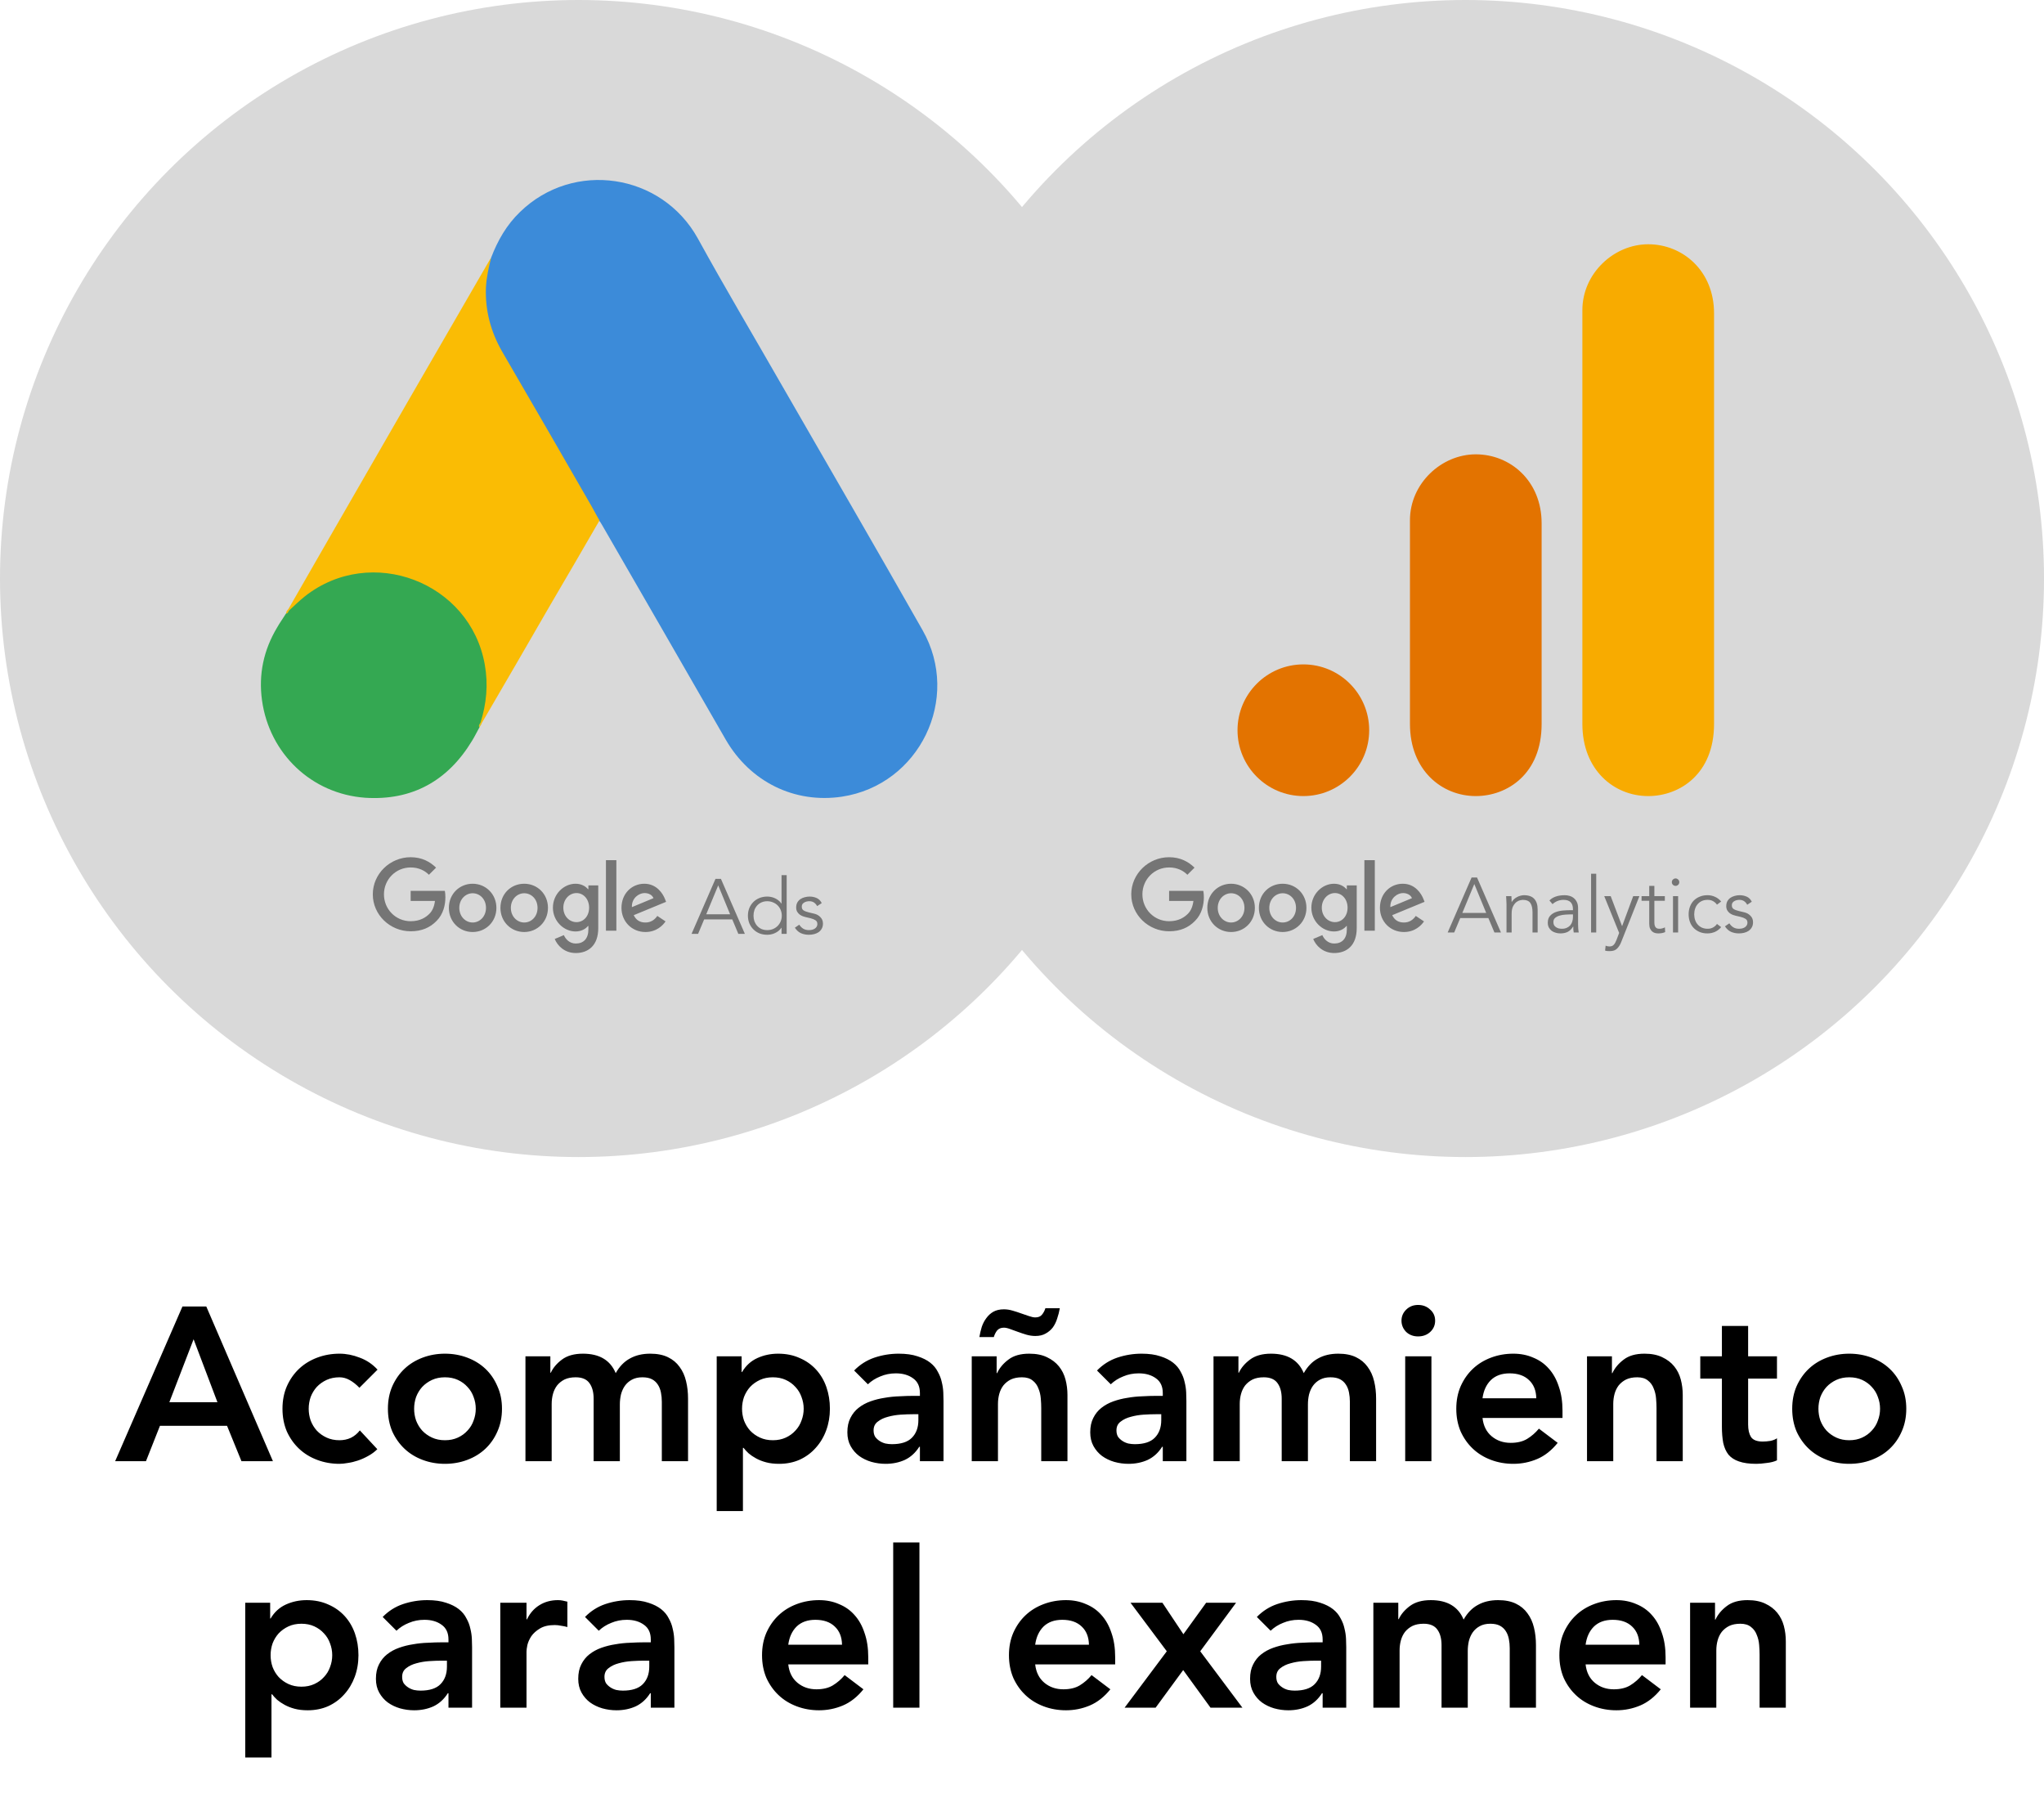
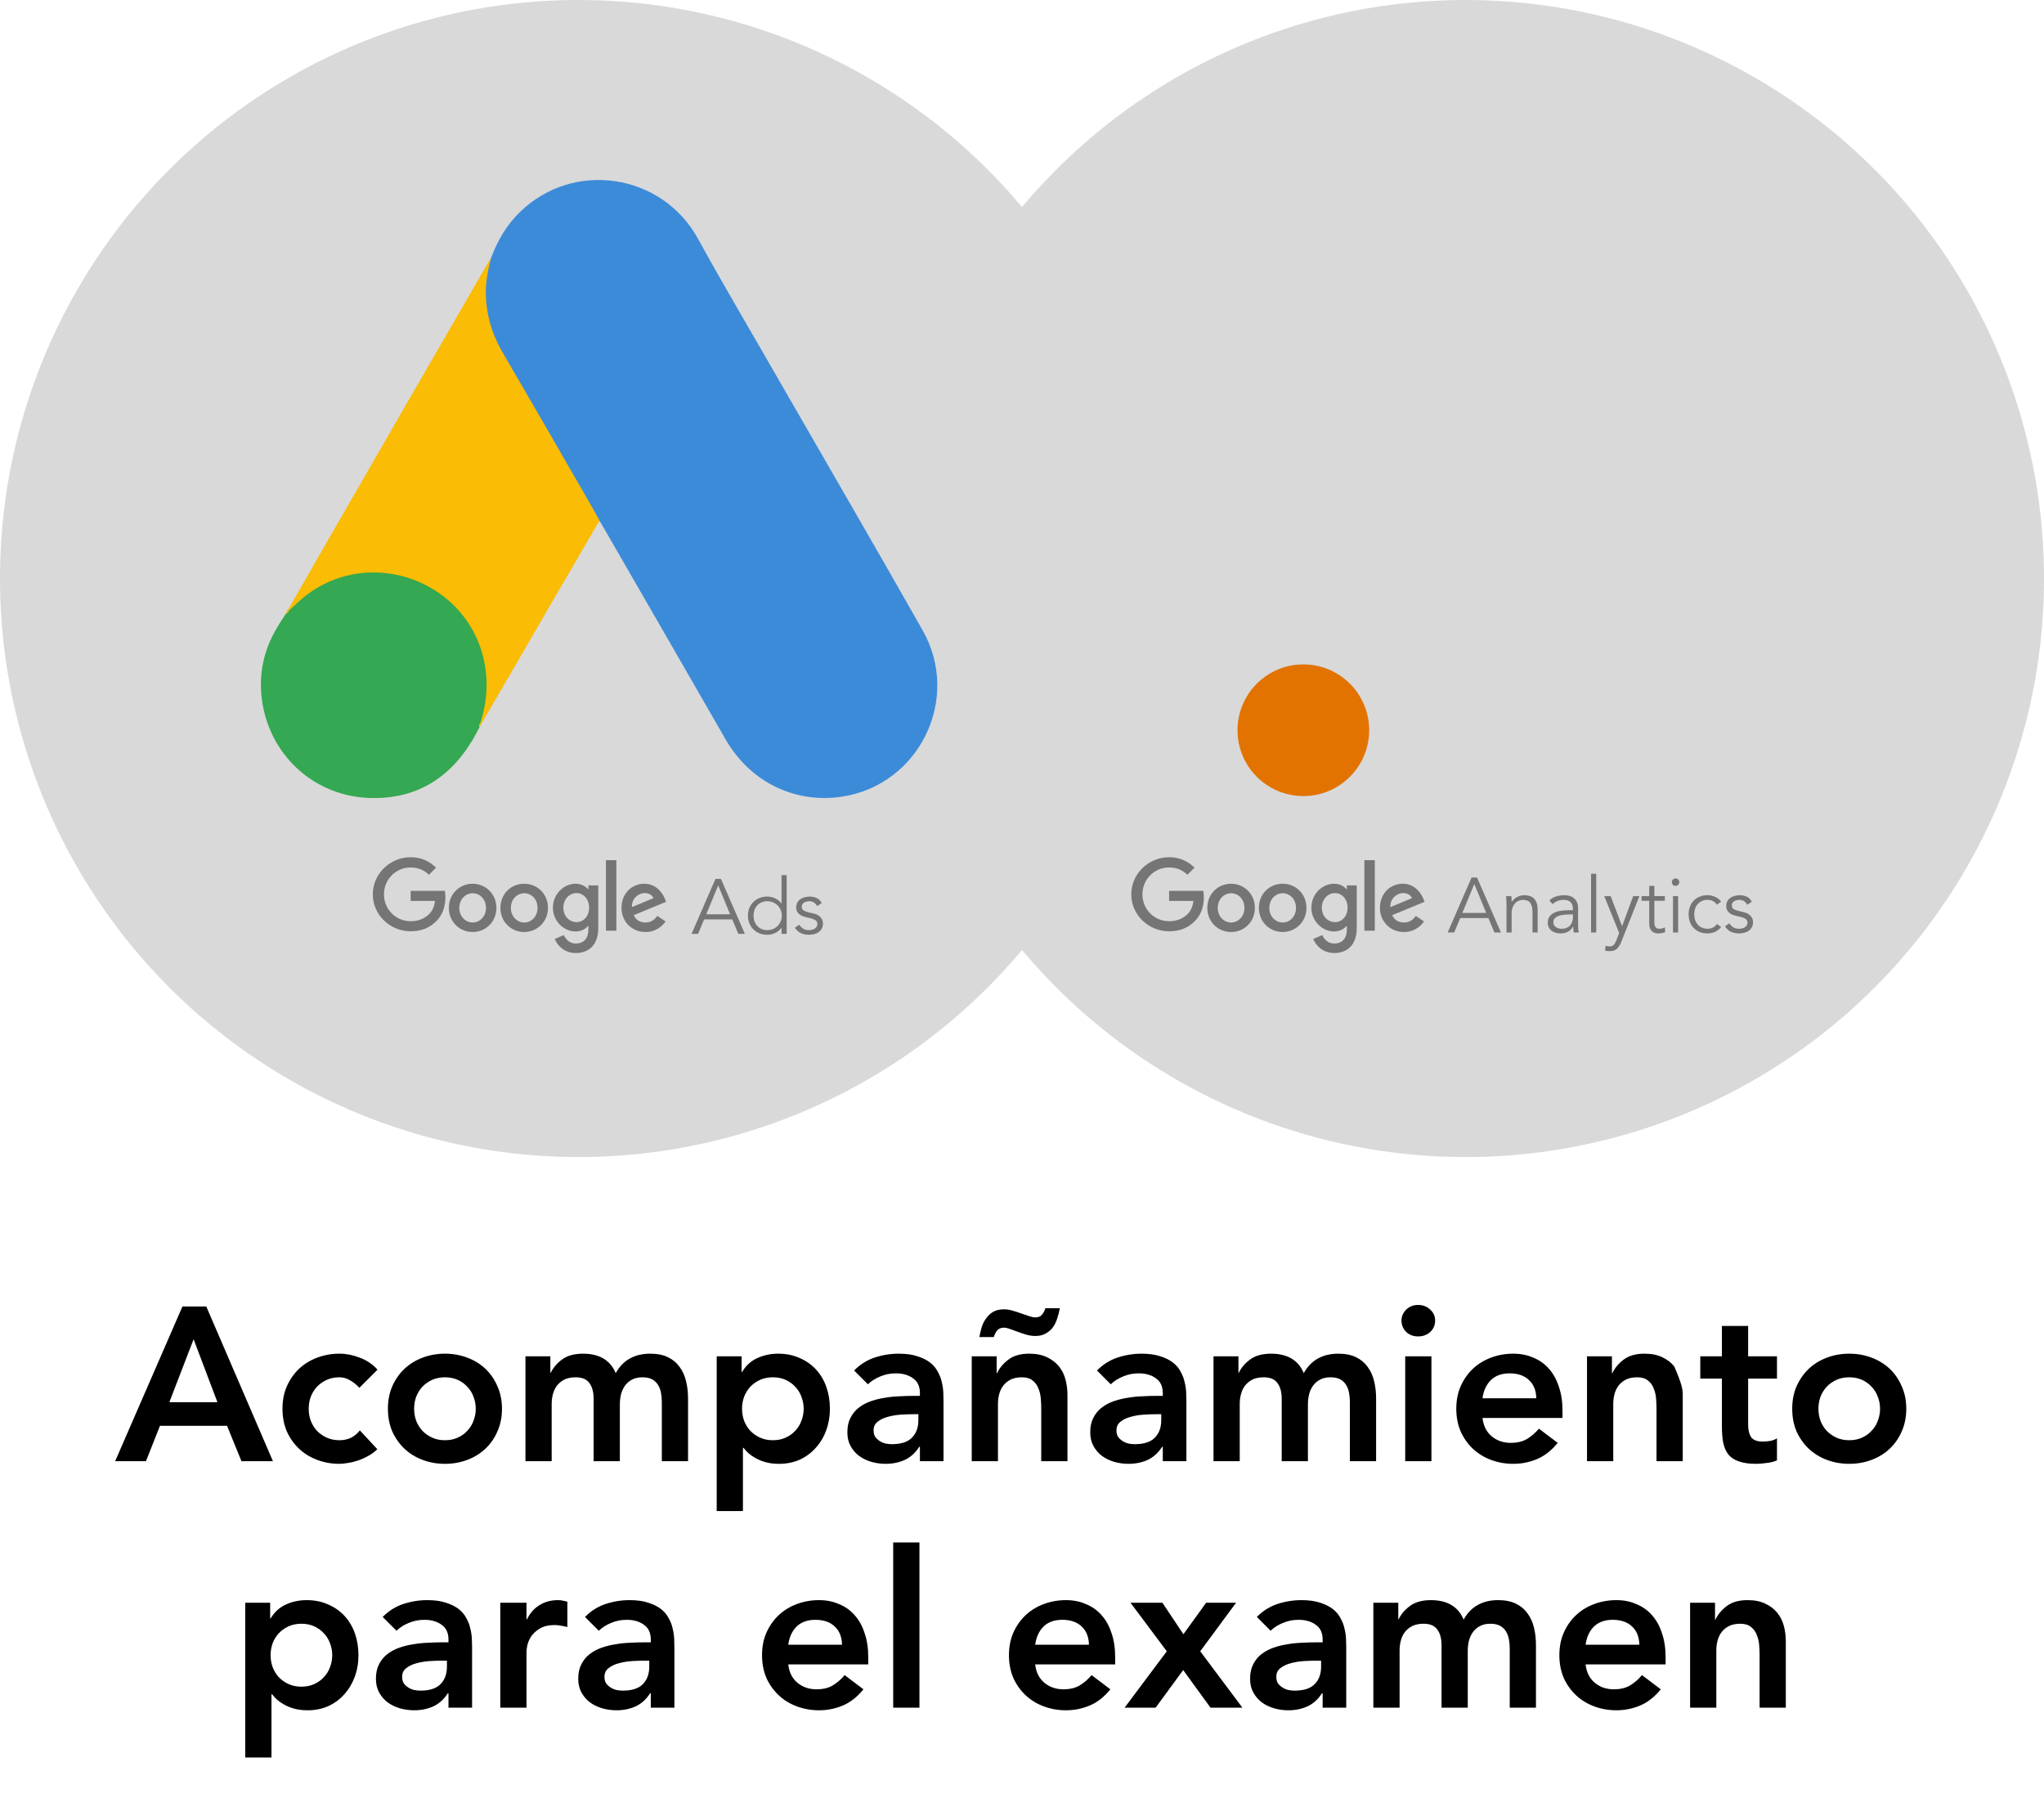
<svg xmlns="http://www.w3.org/2000/svg" width="141" height="124" viewBox="0 0 141 124" fill="none">
-   <path d="M12.586 90.119H14.23L18.828 100.792H16.657L15.662 98.35H11.034L10.069 100.792H7.943L12.586 90.119ZM14.999 96.722L13.355 92.38L11.682 96.722H14.999ZM24.793 95.727C24.582 95.506 24.361 95.33 24.13 95.2C23.898 95.069 23.662 95.004 23.421 95.004C23.089 95.004 22.793 95.064 22.532 95.184C22.27 95.305 22.044 95.466 21.853 95.667C21.672 95.868 21.532 96.099 21.431 96.36C21.341 96.622 21.295 96.893 21.295 97.174C21.295 97.456 21.341 97.727 21.431 97.988C21.532 98.25 21.672 98.481 21.853 98.682C22.044 98.883 22.27 99.044 22.532 99.164C22.793 99.285 23.089 99.345 23.421 99.345C23.702 99.345 23.964 99.29 24.205 99.179C24.446 99.059 24.652 98.888 24.823 98.667L26.029 99.963C25.848 100.144 25.637 100.3 25.396 100.431C25.165 100.561 24.928 100.667 24.687 100.747C24.446 100.828 24.215 100.883 23.994 100.913C23.773 100.953 23.582 100.973 23.421 100.973C22.878 100.973 22.366 100.883 21.883 100.702C21.401 100.521 20.984 100.265 20.632 99.933C20.28 99.602 19.999 99.204 19.788 98.742C19.587 98.27 19.486 97.747 19.486 97.174C19.486 96.602 19.587 96.084 19.788 95.622C19.999 95.149 20.28 94.747 20.632 94.416C20.984 94.084 21.401 93.828 21.883 93.647C22.366 93.466 22.878 93.375 23.421 93.375C23.883 93.375 24.346 93.466 24.808 93.647C25.28 93.818 25.692 94.094 26.044 94.476L24.793 95.727ZM26.759 97.174C26.759 96.602 26.86 96.084 27.061 95.622C27.272 95.149 27.553 94.747 27.905 94.416C28.256 94.084 28.674 93.828 29.156 93.647C29.638 93.466 30.151 93.375 30.694 93.375C31.236 93.375 31.749 93.466 32.231 93.647C32.714 93.828 33.131 94.084 33.483 94.416C33.834 94.747 34.111 95.149 34.312 95.622C34.523 96.084 34.628 96.602 34.628 97.174C34.628 97.747 34.523 98.27 34.312 98.742C34.111 99.204 33.834 99.602 33.483 99.933C33.131 100.265 32.714 100.521 32.231 100.702C31.749 100.883 31.236 100.973 30.694 100.973C30.151 100.973 29.638 100.883 29.156 100.702C28.674 100.521 28.256 100.265 27.905 99.933C27.553 99.602 27.272 99.204 27.061 98.742C26.86 98.27 26.759 97.747 26.759 97.174ZM28.568 97.174C28.568 97.456 28.613 97.727 28.704 97.988C28.804 98.25 28.945 98.481 29.126 98.682C29.317 98.883 29.543 99.044 29.804 99.164C30.066 99.285 30.362 99.345 30.694 99.345C31.025 99.345 31.322 99.285 31.583 99.164C31.845 99.044 32.066 98.883 32.246 98.682C32.438 98.481 32.578 98.25 32.669 97.988C32.769 97.727 32.819 97.456 32.819 97.174C32.819 96.893 32.769 96.622 32.669 96.36C32.578 96.099 32.438 95.868 32.246 95.667C32.066 95.466 31.845 95.305 31.583 95.184C31.322 95.064 31.025 95.004 30.694 95.004C30.362 95.004 30.066 95.064 29.804 95.184C29.543 95.305 29.317 95.466 29.126 95.667C28.945 95.868 28.804 96.099 28.704 96.36C28.613 96.622 28.568 96.893 28.568 97.174ZM36.247 93.556H37.965V94.687H37.996C38.156 94.345 38.413 94.044 38.764 93.782C39.126 93.511 39.609 93.375 40.212 93.375C41.347 93.375 42.101 93.823 42.473 94.717C42.734 94.255 43.061 93.918 43.453 93.707C43.845 93.486 44.312 93.375 44.855 93.375C45.337 93.375 45.744 93.456 46.076 93.617C46.408 93.777 46.674 93.999 46.875 94.28C47.086 94.561 47.237 94.893 47.327 95.275C47.418 95.647 47.463 96.049 47.463 96.481V100.792H45.654V96.692C45.654 96.471 45.634 96.26 45.594 96.059C45.553 95.848 45.483 95.667 45.383 95.516C45.282 95.355 45.146 95.23 44.975 95.139C44.805 95.049 44.584 95.004 44.312 95.004C44.031 95.004 43.79 95.059 43.589 95.169C43.398 95.27 43.237 95.41 43.106 95.591C42.986 95.762 42.895 95.963 42.835 96.195C42.785 96.416 42.759 96.642 42.759 96.873V100.792H40.95V96.481C40.95 96.029 40.855 95.672 40.664 95.41C40.473 95.139 40.156 95.004 39.714 95.004C39.413 95.004 39.156 95.054 38.945 95.154C38.744 95.255 38.573 95.39 38.433 95.561C38.302 95.732 38.207 95.928 38.146 96.149C38.086 96.37 38.056 96.602 38.056 96.843V100.792H36.247V93.556ZM49.44 93.556H51.158V94.642H51.188C51.45 94.2 51.801 93.878 52.244 93.677C52.686 93.476 53.163 93.375 53.676 93.375C54.229 93.375 54.726 93.476 55.168 93.677C55.611 93.868 55.987 94.134 56.299 94.476C56.611 94.818 56.847 95.22 57.008 95.682C57.168 96.144 57.249 96.642 57.249 97.174C57.249 97.707 57.163 98.204 56.992 98.667C56.822 99.129 56.58 99.531 56.269 99.873C55.967 100.215 55.6 100.486 55.168 100.687C54.736 100.878 54.264 100.973 53.751 100.973C53.41 100.973 53.108 100.938 52.847 100.868C52.585 100.798 52.354 100.707 52.153 100.596C51.952 100.486 51.781 100.37 51.641 100.25C51.5 100.119 51.384 99.993 51.294 99.873H51.249V104.23H49.44V93.556ZM55.44 97.174C55.44 96.893 55.389 96.622 55.289 96.36C55.198 96.099 55.058 95.868 54.867 95.667C54.686 95.466 54.465 95.305 54.203 95.184C53.942 95.064 53.646 95.004 53.314 95.004C52.982 95.004 52.686 95.064 52.425 95.184C52.163 95.305 51.937 95.466 51.746 95.667C51.565 95.868 51.425 96.099 51.324 96.36C51.234 96.622 51.188 96.893 51.188 97.174C51.188 97.456 51.234 97.727 51.324 97.988C51.425 98.25 51.565 98.481 51.746 98.682C51.937 98.883 52.163 99.044 52.425 99.164C52.686 99.285 52.982 99.345 53.314 99.345C53.646 99.345 53.942 99.285 54.203 99.164C54.465 99.044 54.686 98.883 54.867 98.682C55.058 98.481 55.198 98.25 55.289 97.988C55.389 97.727 55.44 97.456 55.44 97.174ZM63.458 99.797H63.413C63.151 100.21 62.82 100.511 62.418 100.702C62.016 100.883 61.574 100.973 61.091 100.973C60.76 100.973 60.433 100.928 60.111 100.838C59.8 100.747 59.518 100.612 59.267 100.431C59.026 100.25 58.83 100.024 58.679 99.752C58.528 99.481 58.453 99.164 58.453 98.802C58.453 98.411 58.523 98.079 58.664 97.808C58.805 97.526 58.991 97.295 59.222 97.114C59.463 96.923 59.739 96.772 60.051 96.662C60.362 96.551 60.684 96.471 61.016 96.421C61.358 96.36 61.699 96.325 62.041 96.315C62.383 96.295 62.704 96.285 63.006 96.285H63.458V96.089C63.458 95.637 63.302 95.3 62.991 95.079C62.679 94.848 62.282 94.732 61.8 94.732C61.418 94.732 61.061 94.802 60.729 94.943C60.398 95.074 60.111 95.255 59.87 95.486L58.92 94.536C59.322 94.124 59.79 93.828 60.322 93.647C60.865 93.466 61.423 93.375 61.996 93.375C62.508 93.375 62.94 93.436 63.292 93.556C63.644 93.667 63.935 93.812 64.167 93.993C64.398 94.174 64.574 94.385 64.694 94.627C64.825 94.858 64.915 95.094 64.966 95.335C65.026 95.576 65.061 95.812 65.071 96.044C65.081 96.265 65.086 96.461 65.086 96.632V100.792H63.458V99.797ZM63.352 97.551H62.976C62.724 97.551 62.443 97.561 62.131 97.581C61.82 97.602 61.523 97.652 61.242 97.732C60.971 97.802 60.739 97.913 60.548 98.064C60.358 98.204 60.262 98.406 60.262 98.667C60.262 98.838 60.297 98.983 60.368 99.104C60.448 99.215 60.548 99.31 60.669 99.391C60.79 99.471 60.925 99.531 61.076 99.571C61.227 99.602 61.378 99.617 61.528 99.617C62.151 99.617 62.609 99.471 62.9 99.179C63.202 98.878 63.352 98.471 63.352 97.958V97.551ZM67.033 93.556H68.751V94.717H68.781C68.952 94.355 69.213 94.044 69.565 93.782C69.917 93.511 70.394 93.375 70.997 93.375C71.48 93.375 71.887 93.456 72.219 93.617C72.56 93.777 72.837 93.988 73.048 94.25C73.259 94.511 73.409 94.812 73.5 95.154C73.59 95.496 73.636 95.853 73.636 96.225V100.792H71.827V97.129C71.827 96.928 71.817 96.707 71.796 96.466C71.776 96.215 71.721 95.983 71.631 95.772C71.55 95.551 71.419 95.37 71.239 95.23C71.058 95.079 70.811 95.004 70.5 95.004C70.198 95.004 69.942 95.054 69.731 95.154C69.53 95.255 69.359 95.39 69.219 95.561C69.088 95.732 68.992 95.928 68.932 96.149C68.872 96.37 68.842 96.602 68.842 96.843V100.792H67.033V93.556ZM67.56 92.23C67.6 91.988 67.656 91.752 67.726 91.521C67.806 91.29 67.912 91.089 68.043 90.918C68.173 90.737 68.334 90.591 68.525 90.481C68.726 90.37 68.967 90.315 69.249 90.315C69.45 90.315 69.651 90.345 69.852 90.406C70.063 90.466 70.264 90.531 70.455 90.602C70.646 90.662 70.822 90.722 70.982 90.782C71.153 90.843 71.299 90.873 71.419 90.873C71.621 90.873 71.771 90.812 71.872 90.692C71.982 90.561 72.063 90.41 72.113 90.24H73.108C73.068 90.481 73.007 90.717 72.927 90.948C72.857 91.179 72.756 91.385 72.626 91.566C72.495 91.737 72.329 91.878 72.128 91.988C71.937 92.099 71.701 92.154 71.419 92.154C71.219 92.154 71.013 92.124 70.801 92.064C70.6 92.004 70.404 91.938 70.213 91.868C70.022 91.797 69.842 91.732 69.671 91.672C69.51 91.612 69.369 91.581 69.249 91.581C69.048 91.581 68.892 91.647 68.781 91.777C68.681 91.908 68.605 92.059 68.555 92.23H67.56ZM80.212 99.797H80.167C79.905 100.21 79.574 100.511 79.172 100.702C78.77 100.883 78.327 100.973 77.845 100.973C77.513 100.973 77.187 100.928 76.865 100.838C76.553 100.747 76.272 100.612 76.021 100.431C75.78 100.25 75.584 100.024 75.433 99.752C75.282 99.481 75.207 99.164 75.207 98.802C75.207 98.411 75.277 98.079 75.418 97.808C75.558 97.526 75.745 97.295 75.976 97.114C76.217 96.923 76.493 96.772 76.805 96.662C77.116 96.551 77.438 96.471 77.77 96.421C78.111 96.36 78.453 96.325 78.795 96.315C79.136 96.295 79.458 96.285 79.76 96.285H80.212V96.089C80.212 95.637 80.056 95.3 79.745 95.079C79.433 94.848 79.036 94.732 78.553 94.732C78.172 94.732 77.815 94.802 77.483 94.943C77.151 95.074 76.865 95.255 76.624 95.486L75.674 94.536C76.076 94.124 76.543 93.828 77.076 93.647C77.619 93.466 78.177 93.375 78.749 93.375C79.262 93.375 79.694 93.436 80.046 93.556C80.398 93.667 80.689 93.812 80.92 93.993C81.151 94.174 81.327 94.385 81.448 94.627C81.579 94.858 81.669 95.094 81.719 95.335C81.78 95.576 81.815 95.812 81.825 96.044C81.835 96.265 81.84 96.461 81.84 96.632V100.792H80.212V99.797ZM80.106 97.551H79.729C79.478 97.551 79.197 97.561 78.885 97.581C78.574 97.602 78.277 97.652 77.996 97.732C77.724 97.802 77.493 97.913 77.302 98.064C77.111 98.204 77.016 98.406 77.016 98.667C77.016 98.838 77.051 98.983 77.121 99.104C77.202 99.215 77.302 99.31 77.423 99.391C77.543 99.471 77.679 99.531 77.83 99.571C77.981 99.602 78.131 99.617 78.282 99.617C78.905 99.617 79.363 99.471 79.654 99.179C79.956 98.878 80.106 98.471 80.106 97.958V97.551ZM83.711 93.556H85.43V94.687H85.46C85.621 94.345 85.877 94.044 86.229 93.782C86.59 93.511 87.073 93.375 87.676 93.375C88.811 93.375 89.565 93.823 89.937 94.717C90.198 94.255 90.525 93.918 90.917 93.707C91.309 93.486 91.776 93.375 92.319 93.375C92.802 93.375 93.209 93.456 93.54 93.617C93.872 93.777 94.138 93.999 94.339 94.28C94.55 94.561 94.701 94.893 94.791 95.275C94.882 95.647 94.927 96.049 94.927 96.481V100.792H93.118V96.692C93.118 96.471 93.098 96.26 93.058 96.059C93.018 95.848 92.947 95.667 92.847 95.516C92.746 95.355 92.611 95.23 92.44 95.139C92.269 95.049 92.048 95.004 91.776 95.004C91.495 95.004 91.254 95.059 91.053 95.169C90.862 95.27 90.701 95.41 90.57 95.591C90.45 95.762 90.359 95.963 90.299 96.195C90.249 96.416 90.224 96.642 90.224 96.873V100.792H88.415V96.481C88.415 96.029 88.319 95.672 88.128 95.41C87.937 95.139 87.621 95.004 87.178 95.004C86.877 95.004 86.621 95.054 86.409 95.154C86.209 95.255 86.038 95.39 85.897 95.561C85.766 95.732 85.671 95.928 85.611 96.149C85.55 96.37 85.52 96.602 85.52 96.843V100.792H83.711V93.556ZM96.934 93.556H98.743V100.792H96.934V93.556ZM96.678 91.099C96.678 90.808 96.783 90.556 96.994 90.345C97.215 90.124 97.492 90.013 97.823 90.013C98.155 90.013 98.431 90.119 98.653 90.33C98.884 90.531 98.999 90.787 98.999 91.099C98.999 91.41 98.884 91.672 98.653 91.883C98.431 92.084 98.155 92.184 97.823 92.184C97.492 92.184 97.215 92.079 96.994 91.868C96.783 91.647 96.678 91.39 96.678 91.099ZM102.267 97.808C102.327 98.35 102.538 98.772 102.9 99.074C103.262 99.375 103.699 99.526 104.212 99.526C104.664 99.526 105.041 99.436 105.343 99.255C105.654 99.064 105.925 98.828 106.157 98.546L107.453 99.526C107.031 100.049 106.559 100.421 106.036 100.642C105.513 100.863 104.966 100.973 104.393 100.973C103.85 100.973 103.337 100.883 102.855 100.702C102.373 100.521 101.956 100.265 101.604 99.933C101.252 99.602 100.971 99.204 100.76 98.742C100.559 98.27 100.458 97.747 100.458 97.174C100.458 96.602 100.559 96.084 100.76 95.622C100.971 95.149 101.252 94.747 101.604 94.416C101.956 94.084 102.373 93.828 102.855 93.647C103.337 93.466 103.85 93.375 104.393 93.375C104.895 93.375 105.353 93.466 105.765 93.647C106.187 93.818 106.544 94.069 106.835 94.4C107.136 94.732 107.368 95.144 107.528 95.637C107.699 96.119 107.785 96.677 107.785 97.31V97.808H102.267ZM105.976 96.451C105.966 95.918 105.8 95.501 105.478 95.2C105.157 94.888 104.709 94.732 104.136 94.732C103.594 94.732 103.162 94.888 102.84 95.2C102.528 95.511 102.337 95.928 102.267 96.451H105.976ZM109.476 93.556H111.195V94.717H111.225C111.396 94.355 111.657 94.044 112.009 93.782C112.361 93.511 112.838 93.375 113.441 93.375C113.924 93.375 114.331 93.456 114.662 93.617C115.004 93.777 115.281 93.988 115.492 94.25C115.703 94.511 115.853 94.812 115.944 95.154C116.034 95.496 116.08 95.853 116.08 96.225V100.792H114.27V97.129C114.27 96.928 114.26 96.707 114.24 96.466C114.22 96.215 114.165 95.983 114.075 95.772C113.994 95.551 113.863 95.37 113.683 95.23C113.502 95.079 113.255 95.004 112.944 95.004C112.642 95.004 112.386 95.054 112.175 95.154C111.974 95.255 111.803 95.39 111.662 95.561C111.532 95.732 111.436 95.928 111.376 96.149C111.316 96.37 111.286 96.602 111.286 96.843V100.792H109.476V93.556ZM117.289 95.094V93.556H118.781V91.461H120.59V93.556H122.58V95.094H120.59V98.26C120.59 98.622 120.656 98.908 120.786 99.119C120.927 99.33 121.198 99.436 121.6 99.436C121.761 99.436 121.937 99.421 122.128 99.391C122.319 99.35 122.47 99.29 122.58 99.21V100.732C122.389 100.823 122.153 100.883 121.872 100.913C121.6 100.953 121.359 100.973 121.148 100.973C120.666 100.973 120.269 100.918 119.957 100.808C119.656 100.707 119.415 100.551 119.234 100.34C119.063 100.119 118.942 99.848 118.872 99.526C118.812 99.204 118.781 98.833 118.781 98.411V95.094H117.289ZM123.631 97.174C123.631 96.602 123.731 96.084 123.932 95.622C124.143 95.149 124.425 94.747 124.776 94.416C125.128 94.084 125.545 93.828 126.028 93.647C126.51 93.466 127.023 93.375 127.565 93.375C128.108 93.375 128.621 93.466 129.103 93.647C129.586 93.828 130.003 94.084 130.354 94.416C130.706 94.747 130.983 95.149 131.184 95.622C131.395 96.084 131.5 96.602 131.5 97.174C131.5 97.747 131.395 98.27 131.184 98.742C130.983 99.204 130.706 99.602 130.354 99.933C130.003 100.265 129.586 100.521 129.103 100.702C128.621 100.883 128.108 100.973 127.565 100.973C127.023 100.973 126.51 100.883 126.028 100.702C125.545 100.521 125.128 100.265 124.776 99.933C124.425 99.602 124.143 99.204 123.932 98.742C123.731 98.27 123.631 97.747 123.631 97.174ZM125.44 97.174C125.44 97.456 125.485 97.727 125.575 97.988C125.676 98.25 125.817 98.481 125.998 98.682C126.189 98.883 126.415 99.044 126.676 99.164C126.937 99.285 127.234 99.345 127.565 99.345C127.897 99.345 128.194 99.285 128.455 99.164C128.716 99.044 128.937 98.883 129.118 98.682C129.309 98.481 129.45 98.25 129.54 97.988C129.641 97.727 129.691 97.456 129.691 97.174C129.691 96.893 129.641 96.622 129.54 96.36C129.45 96.099 129.309 95.868 129.118 95.667C128.937 95.466 128.716 95.305 128.455 95.184C128.194 95.064 127.897 95.004 127.565 95.004C127.234 95.004 126.937 95.064 126.676 95.184C126.415 95.305 126.189 95.466 125.998 95.667C125.817 95.868 125.676 96.099 125.575 96.36C125.485 96.622 125.44 96.893 125.44 97.174ZM16.918 110.556H18.637V111.642H18.667C18.928 111.199 19.28 110.878 19.722 110.677C20.165 110.476 20.642 110.375 21.155 110.375C21.707 110.375 22.205 110.476 22.647 110.677C23.089 110.868 23.466 111.134 23.778 111.476C24.089 111.818 24.326 112.22 24.486 112.682C24.647 113.144 24.727 113.642 24.727 114.174C24.727 114.707 24.642 115.205 24.471 115.667C24.3 116.129 24.059 116.531 23.748 116.873C23.446 117.215 23.079 117.486 22.647 117.687C22.215 117.878 21.742 117.973 21.23 117.973C20.888 117.973 20.587 117.938 20.325 117.868C20.064 117.798 19.833 117.707 19.632 117.596C19.431 117.486 19.26 117.37 19.119 117.25C18.979 117.119 18.863 116.993 18.773 116.873H18.727V121.23H16.918V110.556ZM22.918 114.174C22.918 113.893 22.868 113.622 22.768 113.36C22.677 113.099 22.537 112.868 22.346 112.667C22.165 112.466 21.944 112.305 21.682 112.184C21.421 112.064 21.124 112.003 20.793 112.003C20.461 112.003 20.165 112.064 19.903 112.184C19.642 112.305 19.416 112.466 19.225 112.667C19.044 112.868 18.903 113.099 18.803 113.36C18.712 113.622 18.667 113.893 18.667 114.174C18.667 114.456 18.712 114.727 18.803 114.988C18.903 115.25 19.044 115.481 19.225 115.682C19.416 115.883 19.642 116.044 19.903 116.164C20.165 116.285 20.461 116.345 20.793 116.345C21.124 116.345 21.421 116.285 21.682 116.164C21.944 116.044 22.165 115.883 22.346 115.682C22.537 115.481 22.677 115.25 22.768 114.988C22.868 114.727 22.918 114.456 22.918 114.174ZM30.937 116.797H30.892C30.63 117.21 30.299 117.511 29.897 117.702C29.495 117.883 29.052 117.973 28.57 117.973C28.238 117.973 27.912 117.928 27.59 117.838C27.279 117.747 26.997 117.612 26.746 117.431C26.505 117.25 26.309 117.024 26.158 116.752C26.007 116.481 25.932 116.164 25.932 115.803C25.932 115.411 26.002 115.079 26.143 114.808C26.284 114.526 26.47 114.295 26.701 114.114C26.942 113.923 27.218 113.772 27.53 113.662C27.841 113.551 28.163 113.471 28.495 113.421C28.836 113.36 29.178 113.325 29.52 113.315C29.861 113.295 30.183 113.285 30.485 113.285H30.937V113.089C30.937 112.637 30.781 112.3 30.47 112.079C30.158 111.848 29.761 111.732 29.279 111.732C28.897 111.732 28.54 111.802 28.208 111.943C27.877 112.074 27.59 112.255 27.349 112.486L26.399 111.536C26.801 111.124 27.268 110.828 27.801 110.647C28.344 110.466 28.902 110.375 29.474 110.375C29.987 110.375 30.419 110.436 30.771 110.556C31.123 110.667 31.414 110.813 31.645 110.993C31.877 111.174 32.052 111.385 32.173 111.627C32.304 111.858 32.394 112.094 32.444 112.335C32.505 112.576 32.54 112.813 32.55 113.044C32.56 113.265 32.565 113.461 32.565 113.632V117.792H30.937V116.797ZM30.831 114.551H30.454C30.203 114.551 29.922 114.561 29.61 114.581C29.299 114.602 29.002 114.652 28.721 114.732C28.449 114.803 28.218 114.913 28.027 115.064C27.836 115.205 27.741 115.406 27.741 115.667C27.741 115.838 27.776 115.983 27.846 116.104C27.927 116.215 28.027 116.31 28.148 116.39C28.268 116.471 28.404 116.531 28.555 116.571C28.706 116.602 28.856 116.617 29.007 116.617C29.63 116.617 30.088 116.471 30.379 116.179C30.68 115.878 30.831 115.471 30.831 114.958V114.551ZM34.511 110.556H36.32V111.702H36.351C36.552 111.28 36.838 110.953 37.21 110.722C37.582 110.491 38.009 110.375 38.491 110.375C38.602 110.375 38.707 110.385 38.808 110.405C38.918 110.426 39.029 110.451 39.139 110.481V112.23C38.989 112.189 38.838 112.159 38.687 112.139C38.547 112.109 38.406 112.094 38.265 112.094C37.843 112.094 37.501 112.174 37.24 112.335C36.989 112.486 36.793 112.662 36.652 112.863C36.521 113.064 36.431 113.265 36.381 113.466C36.34 113.667 36.32 113.818 36.32 113.918V117.792H34.511V110.556ZM44.893 116.797H44.848C44.587 117.21 44.255 117.511 43.853 117.702C43.451 117.883 43.009 117.973 42.527 117.973C42.195 117.973 41.868 117.928 41.547 117.838C41.235 117.747 40.954 117.612 40.702 117.431C40.461 117.25 40.265 117.024 40.114 116.752C39.964 116.481 39.888 116.164 39.888 115.803C39.888 115.411 39.959 115.079 40.099 114.808C40.24 114.526 40.426 114.295 40.657 114.114C40.898 113.923 41.175 113.772 41.486 113.662C41.798 113.551 42.12 113.471 42.451 113.421C42.793 113.36 43.135 113.325 43.476 113.315C43.818 113.295 44.14 113.285 44.441 113.285H44.893V113.089C44.893 112.637 44.738 112.3 44.426 112.079C44.114 111.848 43.718 111.732 43.235 111.732C42.853 111.732 42.496 111.802 42.165 111.943C41.833 112.074 41.547 112.255 41.305 112.486L40.356 111.536C40.758 111.124 41.225 110.828 41.758 110.647C42.3 110.466 42.858 110.375 43.431 110.375C43.944 110.375 44.376 110.436 44.728 110.556C45.079 110.667 45.371 110.813 45.602 110.993C45.833 111.174 46.009 111.385 46.13 111.627C46.26 111.858 46.351 112.094 46.401 112.335C46.461 112.576 46.496 112.813 46.507 113.044C46.517 113.265 46.522 113.461 46.522 113.632V117.792H44.893V116.797ZM44.788 114.551H44.411C44.16 114.551 43.878 114.561 43.567 114.581C43.255 114.602 42.959 114.652 42.677 114.732C42.406 114.803 42.175 114.913 41.984 115.064C41.793 115.205 41.697 115.406 41.697 115.667C41.697 115.838 41.733 115.983 41.803 116.104C41.883 116.215 41.984 116.31 42.104 116.39C42.225 116.471 42.361 116.531 42.511 116.571C42.662 116.602 42.813 116.617 42.964 116.617C43.587 116.617 44.044 116.471 44.336 116.179C44.637 115.878 44.788 115.471 44.788 114.958V114.551ZM54.376 114.808C54.436 115.35 54.647 115.772 55.009 116.074C55.371 116.375 55.808 116.526 56.321 116.526C56.773 116.526 57.15 116.436 57.451 116.255C57.763 116.064 58.034 115.828 58.266 115.546L59.562 116.526C59.14 117.049 58.667 117.421 58.145 117.642C57.622 117.863 57.075 117.973 56.502 117.973C55.959 117.973 55.446 117.883 54.964 117.702C54.481 117.521 54.064 117.265 53.713 116.933C53.361 116.602 53.08 116.205 52.868 115.742C52.667 115.27 52.567 114.747 52.567 114.174C52.567 113.601 52.667 113.084 52.868 112.622C53.08 112.149 53.361 111.747 53.713 111.416C54.064 111.084 54.481 110.828 54.964 110.647C55.446 110.466 55.959 110.375 56.502 110.375C57.004 110.375 57.461 110.466 57.873 110.647C58.296 110.818 58.652 111.069 58.944 111.4C59.245 111.732 59.477 112.144 59.637 112.637C59.808 113.119 59.894 113.677 59.894 114.31V114.808H54.376ZM58.085 113.451C58.075 112.918 57.909 112.501 57.587 112.199C57.266 111.888 56.818 111.732 56.245 111.732C55.703 111.732 55.27 111.888 54.949 112.199C54.637 112.511 54.446 112.928 54.376 113.451H58.085ZM61.615 106.395H63.425V117.792H61.615V106.395ZM71.409 114.808C71.47 115.35 71.681 115.772 72.043 116.074C72.404 116.375 72.842 116.526 73.354 116.526C73.806 116.526 74.183 116.436 74.485 116.255C74.796 116.064 75.068 115.828 75.299 115.546L76.596 116.526C76.173 117.049 75.701 117.421 75.178 117.642C74.656 117.863 74.108 117.973 73.535 117.973C72.992 117.973 72.48 117.883 71.998 117.702C71.515 117.521 71.098 117.265 70.746 116.933C70.394 116.602 70.113 116.205 69.902 115.742C69.701 115.27 69.6 114.747 69.6 114.174C69.6 113.601 69.701 113.084 69.902 112.622C70.113 112.149 70.394 111.747 70.746 111.416C71.098 111.084 71.515 110.828 71.998 110.647C72.48 110.466 72.992 110.375 73.535 110.375C74.038 110.375 74.495 110.466 74.907 110.647C75.329 110.818 75.686 111.069 75.977 111.4C76.279 111.732 76.51 112.144 76.671 112.637C76.842 113.119 76.927 113.677 76.927 114.31V114.808H71.409ZM75.118 113.451C75.108 112.918 74.942 112.501 74.621 112.199C74.299 111.888 73.852 111.732 73.279 111.732C72.736 111.732 72.304 111.888 71.982 112.199C71.671 112.511 71.48 112.928 71.409 113.451H75.118ZM80.488 113.903L77.986 110.556H80.187L81.634 112.727L83.202 110.556H85.267L82.795 113.903L85.704 117.792H83.503L81.619 115.199L79.719 117.792H77.579L80.488 113.903ZM91.239 116.797H91.194C90.932 117.21 90.6 117.511 90.198 117.702C89.796 117.883 89.354 117.973 88.872 117.973C88.54 117.973 88.214 117.928 87.892 117.838C87.58 117.747 87.299 117.612 87.048 117.431C86.806 117.25 86.611 117.024 86.46 116.752C86.309 116.481 86.234 116.164 86.234 115.803C86.234 115.411 86.304 115.079 86.445 114.808C86.585 114.526 86.771 114.295 87.002 114.114C87.244 113.923 87.52 113.772 87.832 113.662C88.143 113.551 88.465 113.471 88.796 113.421C89.138 113.36 89.48 113.325 89.822 113.315C90.163 113.295 90.485 113.285 90.786 113.285H91.239V113.089C91.239 112.637 91.083 112.3 90.771 112.079C90.46 111.848 90.063 111.732 89.58 111.732C89.198 111.732 88.842 111.802 88.51 111.943C88.178 112.074 87.892 112.255 87.651 112.486L86.701 111.536C87.103 111.124 87.57 110.828 88.103 110.647C88.646 110.466 89.204 110.375 89.776 110.375C90.289 110.375 90.721 110.436 91.073 110.556C91.425 110.667 91.716 110.813 91.947 110.993C92.178 111.174 92.354 111.385 92.475 111.627C92.606 111.858 92.696 112.094 92.746 112.335C92.807 112.576 92.842 112.813 92.852 113.044C92.862 113.265 92.867 113.461 92.867 113.632V117.792H91.239V116.797ZM91.133 114.551H90.756C90.505 114.551 90.224 114.561 89.912 114.581C89.6 114.602 89.304 114.652 89.023 114.732C88.751 114.803 88.52 114.913 88.329 115.064C88.138 115.205 88.043 115.406 88.043 115.667C88.043 115.838 88.078 115.983 88.148 116.104C88.229 116.215 88.329 116.31 88.45 116.39C88.57 116.471 88.706 116.531 88.857 116.571C89.007 116.602 89.158 116.617 89.309 116.617C89.932 116.617 90.389 116.471 90.681 116.179C90.982 115.878 91.133 115.471 91.133 114.958V114.551ZM94.738 110.556H96.457V111.687H96.487C96.647 111.345 96.904 111.044 97.255 110.782C97.617 110.511 98.1 110.375 98.703 110.375C99.838 110.375 100.592 110.823 100.964 111.717C101.225 111.255 101.552 110.918 101.944 110.707C102.336 110.486 102.803 110.375 103.346 110.375C103.828 110.375 104.235 110.456 104.567 110.617C104.899 110.777 105.165 110.998 105.366 111.28C105.577 111.561 105.728 111.893 105.818 112.275C105.909 112.647 105.954 113.049 105.954 113.481V117.792H104.145V113.692C104.145 113.471 104.125 113.26 104.085 113.059C104.044 112.848 103.974 112.667 103.874 112.516C103.773 112.355 103.637 112.23 103.467 112.139C103.296 112.049 103.075 112.003 102.803 112.003C102.522 112.003 102.281 112.059 102.08 112.169C101.889 112.27 101.728 112.411 101.597 112.591C101.477 112.762 101.386 112.963 101.326 113.194C101.276 113.416 101.25 113.642 101.25 113.873V117.792H99.441V113.481C99.441 113.029 99.346 112.672 99.155 112.411C98.964 112.139 98.647 112.003 98.205 112.003C97.904 112.003 97.647 112.054 97.436 112.154C97.235 112.255 97.064 112.39 96.924 112.561C96.793 112.732 96.698 112.928 96.637 113.149C96.577 113.37 96.547 113.601 96.547 113.843V117.792H94.738V110.556ZM109.378 114.808C109.438 115.35 109.649 115.772 110.011 116.074C110.373 116.375 110.81 116.526 111.323 116.526C111.775 116.526 112.152 116.436 112.453 116.255C112.765 116.064 113.036 115.828 113.267 115.546L114.564 116.526C114.142 117.049 113.669 117.421 113.147 117.642C112.624 117.863 112.076 117.973 111.504 117.973C110.961 117.973 110.448 117.883 109.966 117.702C109.483 117.521 109.066 117.265 108.715 116.933C108.363 116.602 108.081 116.205 107.87 115.742C107.669 115.27 107.569 114.747 107.569 114.174C107.569 113.601 107.669 113.084 107.87 112.622C108.081 112.149 108.363 111.747 108.715 111.416C109.066 111.084 109.483 110.828 109.966 110.647C110.448 110.466 110.961 110.375 111.504 110.375C112.006 110.375 112.463 110.466 112.875 110.647C113.298 110.818 113.654 111.069 113.946 111.4C114.247 111.732 114.478 112.144 114.639 112.637C114.81 113.119 114.896 113.677 114.896 114.31V114.808H109.378ZM113.086 113.451C113.076 112.918 112.911 112.501 112.589 112.199C112.267 111.888 111.82 111.732 111.247 111.732C110.705 111.732 110.272 111.888 109.951 112.199C109.639 112.511 109.448 112.928 109.378 113.451H113.086ZM116.587 110.556H118.306V111.717H118.336C118.507 111.355 118.768 111.044 119.12 110.782C119.472 110.511 119.949 110.375 120.552 110.375C121.035 110.375 121.442 110.456 121.773 110.617C122.115 110.777 122.391 110.988 122.602 111.25C122.813 111.511 122.964 111.813 123.055 112.154C123.145 112.496 123.19 112.853 123.19 113.225V117.792H121.381V114.129C121.381 113.928 121.371 113.707 121.351 113.466C121.331 113.215 121.276 112.983 121.185 112.772C121.105 112.551 120.974 112.37 120.793 112.23C120.612 112.079 120.366 112.003 120.055 112.003C119.753 112.003 119.497 112.054 119.286 112.154C119.085 112.255 118.914 112.39 118.773 112.561C118.643 112.732 118.547 112.928 118.487 113.149C118.426 113.37 118.396 113.601 118.396 113.843V117.792H116.587V110.556Z" fill="black" />
+   <path d="M12.586 90.119H14.23L18.828 100.792H16.657L15.662 98.35H11.034L10.069 100.792H7.943L12.586 90.119ZM14.999 96.722L13.355 92.38L11.682 96.722H14.999ZM24.793 95.727C24.582 95.506 24.361 95.33 24.13 95.2C23.898 95.069 23.662 95.004 23.421 95.004C23.089 95.004 22.793 95.064 22.532 95.184C22.27 95.305 22.044 95.466 21.853 95.667C21.672 95.868 21.532 96.099 21.431 96.36C21.341 96.622 21.295 96.893 21.295 97.174C21.295 97.456 21.341 97.727 21.431 97.988C21.532 98.25 21.672 98.481 21.853 98.682C22.044 98.883 22.27 99.044 22.532 99.164C22.793 99.285 23.089 99.345 23.421 99.345C23.702 99.345 23.964 99.29 24.205 99.179C24.446 99.059 24.652 98.888 24.823 98.667L26.029 99.963C25.848 100.144 25.637 100.3 25.396 100.431C25.165 100.561 24.928 100.667 24.687 100.747C24.446 100.828 24.215 100.883 23.994 100.913C23.773 100.953 23.582 100.973 23.421 100.973C22.878 100.973 22.366 100.883 21.883 100.702C21.401 100.521 20.984 100.265 20.632 99.933C20.28 99.602 19.999 99.204 19.788 98.742C19.587 98.27 19.486 97.747 19.486 97.174C19.486 96.602 19.587 96.084 19.788 95.622C19.999 95.149 20.28 94.747 20.632 94.416C20.984 94.084 21.401 93.828 21.883 93.647C22.366 93.466 22.878 93.375 23.421 93.375C23.883 93.375 24.346 93.466 24.808 93.647C25.28 93.818 25.692 94.094 26.044 94.476L24.793 95.727ZM26.759 97.174C26.759 96.602 26.86 96.084 27.061 95.622C27.272 95.149 27.553 94.747 27.905 94.416C28.256 94.084 28.674 93.828 29.156 93.647C29.638 93.466 30.151 93.375 30.694 93.375C31.236 93.375 31.749 93.466 32.231 93.647C32.714 93.828 33.131 94.084 33.483 94.416C33.834 94.747 34.111 95.149 34.312 95.622C34.523 96.084 34.628 96.602 34.628 97.174C34.628 97.747 34.523 98.27 34.312 98.742C34.111 99.204 33.834 99.602 33.483 99.933C33.131 100.265 32.714 100.521 32.231 100.702C31.749 100.883 31.236 100.973 30.694 100.973C30.151 100.973 29.638 100.883 29.156 100.702C28.674 100.521 28.256 100.265 27.905 99.933C27.553 99.602 27.272 99.204 27.061 98.742C26.86 98.27 26.759 97.747 26.759 97.174ZM28.568 97.174C28.568 97.456 28.613 97.727 28.704 97.988C28.804 98.25 28.945 98.481 29.126 98.682C29.317 98.883 29.543 99.044 29.804 99.164C30.066 99.285 30.362 99.345 30.694 99.345C31.025 99.345 31.322 99.285 31.583 99.164C31.845 99.044 32.066 98.883 32.246 98.682C32.438 98.481 32.578 98.25 32.669 97.988C32.769 97.727 32.819 97.456 32.819 97.174C32.819 96.893 32.769 96.622 32.669 96.36C32.578 96.099 32.438 95.868 32.246 95.667C32.066 95.466 31.845 95.305 31.583 95.184C31.322 95.064 31.025 95.004 30.694 95.004C30.362 95.004 30.066 95.064 29.804 95.184C29.543 95.305 29.317 95.466 29.126 95.667C28.945 95.868 28.804 96.099 28.704 96.36C28.613 96.622 28.568 96.893 28.568 97.174ZM36.247 93.556H37.965V94.687H37.996C38.156 94.345 38.413 94.044 38.764 93.782C39.126 93.511 39.609 93.375 40.212 93.375C41.347 93.375 42.101 93.823 42.473 94.717C42.734 94.255 43.061 93.918 43.453 93.707C43.845 93.486 44.312 93.375 44.855 93.375C45.337 93.375 45.744 93.456 46.076 93.617C46.408 93.777 46.674 93.999 46.875 94.28C47.086 94.561 47.237 94.893 47.327 95.275C47.418 95.647 47.463 96.049 47.463 96.481V100.792H45.654V96.692C45.654 96.471 45.634 96.26 45.594 96.059C45.553 95.848 45.483 95.667 45.383 95.516C45.282 95.355 45.146 95.23 44.975 95.139C44.805 95.049 44.584 95.004 44.312 95.004C44.031 95.004 43.79 95.059 43.589 95.169C43.398 95.27 43.237 95.41 43.106 95.591C42.986 95.762 42.895 95.963 42.835 96.195C42.785 96.416 42.759 96.642 42.759 96.873V100.792H40.95V96.481C40.95 96.029 40.855 95.672 40.664 95.41C40.473 95.139 40.156 95.004 39.714 95.004C39.413 95.004 39.156 95.054 38.945 95.154C38.744 95.255 38.573 95.39 38.433 95.561C38.302 95.732 38.207 95.928 38.146 96.149C38.086 96.37 38.056 96.602 38.056 96.843V100.792H36.247V93.556ZM49.44 93.556H51.158V94.642H51.188C51.45 94.2 51.801 93.878 52.244 93.677C52.686 93.476 53.163 93.375 53.676 93.375C54.229 93.375 54.726 93.476 55.168 93.677C55.611 93.868 55.987 94.134 56.299 94.476C56.611 94.818 56.847 95.22 57.008 95.682C57.168 96.144 57.249 96.642 57.249 97.174C57.249 97.707 57.163 98.204 56.992 98.667C56.822 99.129 56.58 99.531 56.269 99.873C55.967 100.215 55.6 100.486 55.168 100.687C54.736 100.878 54.264 100.973 53.751 100.973C53.41 100.973 53.108 100.938 52.847 100.868C52.585 100.798 52.354 100.707 52.153 100.596C51.952 100.486 51.781 100.37 51.641 100.25C51.5 100.119 51.384 99.993 51.294 99.873H51.249V104.23H49.44V93.556ZM55.44 97.174C55.44 96.893 55.389 96.622 55.289 96.36C55.198 96.099 55.058 95.868 54.867 95.667C54.686 95.466 54.465 95.305 54.203 95.184C53.942 95.064 53.646 95.004 53.314 95.004C52.982 95.004 52.686 95.064 52.425 95.184C52.163 95.305 51.937 95.466 51.746 95.667C51.565 95.868 51.425 96.099 51.324 96.36C51.234 96.622 51.188 96.893 51.188 97.174C51.188 97.456 51.234 97.727 51.324 97.988C51.425 98.25 51.565 98.481 51.746 98.682C51.937 98.883 52.163 99.044 52.425 99.164C52.686 99.285 52.982 99.345 53.314 99.345C53.646 99.345 53.942 99.285 54.203 99.164C54.465 99.044 54.686 98.883 54.867 98.682C55.058 98.481 55.198 98.25 55.289 97.988C55.389 97.727 55.44 97.456 55.44 97.174ZM63.458 99.797H63.413C63.151 100.21 62.82 100.511 62.418 100.702C62.016 100.883 61.574 100.973 61.091 100.973C60.76 100.973 60.433 100.928 60.111 100.838C59.8 100.747 59.518 100.612 59.267 100.431C59.026 100.25 58.83 100.024 58.679 99.752C58.528 99.481 58.453 99.164 58.453 98.802C58.453 98.411 58.523 98.079 58.664 97.808C58.805 97.526 58.991 97.295 59.222 97.114C59.463 96.923 59.739 96.772 60.051 96.662C60.362 96.551 60.684 96.471 61.016 96.421C61.358 96.36 61.699 96.325 62.041 96.315C62.383 96.295 62.704 96.285 63.006 96.285H63.458V96.089C63.458 95.637 63.302 95.3 62.991 95.079C62.679 94.848 62.282 94.732 61.8 94.732C61.418 94.732 61.061 94.802 60.729 94.943C60.398 95.074 60.111 95.255 59.87 95.486L58.92 94.536C59.322 94.124 59.79 93.828 60.322 93.647C60.865 93.466 61.423 93.375 61.996 93.375C62.508 93.375 62.94 93.436 63.292 93.556C63.644 93.667 63.935 93.812 64.167 93.993C64.398 94.174 64.574 94.385 64.694 94.627C64.825 94.858 64.915 95.094 64.966 95.335C65.026 95.576 65.061 95.812 65.071 96.044C65.081 96.265 65.086 96.461 65.086 96.632V100.792H63.458V99.797ZM63.352 97.551H62.976C62.724 97.551 62.443 97.561 62.131 97.581C61.82 97.602 61.523 97.652 61.242 97.732C60.971 97.802 60.739 97.913 60.548 98.064C60.358 98.204 60.262 98.406 60.262 98.667C60.262 98.838 60.297 98.983 60.368 99.104C60.448 99.215 60.548 99.31 60.669 99.391C60.79 99.471 60.925 99.531 61.076 99.571C61.227 99.602 61.378 99.617 61.528 99.617C62.151 99.617 62.609 99.471 62.9 99.179C63.202 98.878 63.352 98.471 63.352 97.958V97.551ZM67.033 93.556H68.751V94.717H68.781C68.952 94.355 69.213 94.044 69.565 93.782C69.917 93.511 70.394 93.375 70.997 93.375C71.48 93.375 71.887 93.456 72.219 93.617C72.56 93.777 72.837 93.988 73.048 94.25C73.259 94.511 73.409 94.812 73.5 95.154C73.59 95.496 73.636 95.853 73.636 96.225V100.792H71.827V97.129C71.827 96.928 71.817 96.707 71.796 96.466C71.776 96.215 71.721 95.983 71.631 95.772C71.55 95.551 71.419 95.37 71.239 95.23C71.058 95.079 70.811 95.004 70.5 95.004C70.198 95.004 69.942 95.054 69.731 95.154C69.53 95.255 69.359 95.39 69.219 95.561C69.088 95.732 68.992 95.928 68.932 96.149C68.872 96.37 68.842 96.602 68.842 96.843V100.792H67.033V93.556ZM67.56 92.23C67.6 91.988 67.656 91.752 67.726 91.521C67.806 91.29 67.912 91.089 68.043 90.918C68.173 90.737 68.334 90.591 68.525 90.481C68.726 90.37 68.967 90.315 69.249 90.315C69.45 90.315 69.651 90.345 69.852 90.406C70.063 90.466 70.264 90.531 70.455 90.602C70.646 90.662 70.822 90.722 70.982 90.782C71.153 90.843 71.299 90.873 71.419 90.873C71.621 90.873 71.771 90.812 71.872 90.692C71.982 90.561 72.063 90.41 72.113 90.24H73.108C73.068 90.481 73.007 90.717 72.927 90.948C72.857 91.179 72.756 91.385 72.626 91.566C72.495 91.737 72.329 91.878 72.128 91.988C71.937 92.099 71.701 92.154 71.419 92.154C71.219 92.154 71.013 92.124 70.801 92.064C70.6 92.004 70.404 91.938 70.213 91.868C70.022 91.797 69.842 91.732 69.671 91.672C69.51 91.612 69.369 91.581 69.249 91.581C69.048 91.581 68.892 91.647 68.781 91.777C68.681 91.908 68.605 92.059 68.555 92.23H67.56ZM80.212 99.797H80.167C79.905 100.21 79.574 100.511 79.172 100.702C78.77 100.883 78.327 100.973 77.845 100.973C77.513 100.973 77.187 100.928 76.865 100.838C76.553 100.747 76.272 100.612 76.021 100.431C75.78 100.25 75.584 100.024 75.433 99.752C75.282 99.481 75.207 99.164 75.207 98.802C75.207 98.411 75.277 98.079 75.418 97.808C75.558 97.526 75.745 97.295 75.976 97.114C76.217 96.923 76.493 96.772 76.805 96.662C77.116 96.551 77.438 96.471 77.77 96.421C78.111 96.36 78.453 96.325 78.795 96.315C79.136 96.295 79.458 96.285 79.76 96.285H80.212V96.089C80.212 95.637 80.056 95.3 79.745 95.079C79.433 94.848 79.036 94.732 78.553 94.732C78.172 94.732 77.815 94.802 77.483 94.943C77.151 95.074 76.865 95.255 76.624 95.486L75.674 94.536C76.076 94.124 76.543 93.828 77.076 93.647C77.619 93.466 78.177 93.375 78.749 93.375C79.262 93.375 79.694 93.436 80.046 93.556C80.398 93.667 80.689 93.812 80.92 93.993C81.151 94.174 81.327 94.385 81.448 94.627C81.579 94.858 81.669 95.094 81.719 95.335C81.78 95.576 81.815 95.812 81.825 96.044C81.835 96.265 81.84 96.461 81.84 96.632V100.792H80.212V99.797ZM80.106 97.551H79.729C79.478 97.551 79.197 97.561 78.885 97.581C78.574 97.602 78.277 97.652 77.996 97.732C77.724 97.802 77.493 97.913 77.302 98.064C77.111 98.204 77.016 98.406 77.016 98.667C77.016 98.838 77.051 98.983 77.121 99.104C77.202 99.215 77.302 99.31 77.423 99.391C77.543 99.471 77.679 99.531 77.83 99.571C77.981 99.602 78.131 99.617 78.282 99.617C78.905 99.617 79.363 99.471 79.654 99.179C79.956 98.878 80.106 98.471 80.106 97.958V97.551ZM83.711 93.556H85.43V94.687H85.46C85.621 94.345 85.877 94.044 86.229 93.782C86.59 93.511 87.073 93.375 87.676 93.375C88.811 93.375 89.565 93.823 89.937 94.717C90.198 94.255 90.525 93.918 90.917 93.707C91.309 93.486 91.776 93.375 92.319 93.375C92.802 93.375 93.209 93.456 93.54 93.617C93.872 93.777 94.138 93.999 94.339 94.28C94.55 94.561 94.701 94.893 94.791 95.275C94.882 95.647 94.927 96.049 94.927 96.481V100.792H93.118V96.692C93.118 96.471 93.098 96.26 93.058 96.059C93.018 95.848 92.947 95.667 92.847 95.516C92.746 95.355 92.611 95.23 92.44 95.139C92.269 95.049 92.048 95.004 91.776 95.004C91.495 95.004 91.254 95.059 91.053 95.169C90.862 95.27 90.701 95.41 90.57 95.591C90.45 95.762 90.359 95.963 90.299 96.195C90.249 96.416 90.224 96.642 90.224 96.873V100.792H88.415V96.481C88.415 96.029 88.319 95.672 88.128 95.41C87.937 95.139 87.621 95.004 87.178 95.004C86.877 95.004 86.621 95.054 86.409 95.154C86.209 95.255 86.038 95.39 85.897 95.561C85.766 95.732 85.671 95.928 85.611 96.149C85.55 96.37 85.52 96.602 85.52 96.843V100.792H83.711V93.556ZM96.934 93.556H98.743V100.792H96.934V93.556ZM96.678 91.099C96.678 90.808 96.783 90.556 96.994 90.345C97.215 90.124 97.492 90.013 97.823 90.013C98.155 90.013 98.431 90.119 98.653 90.33C98.884 90.531 98.999 90.787 98.999 91.099C98.999 91.41 98.884 91.672 98.653 91.883C98.431 92.084 98.155 92.184 97.823 92.184C97.492 92.184 97.215 92.079 96.994 91.868C96.783 91.647 96.678 91.39 96.678 91.099ZM102.267 97.808C102.327 98.35 102.538 98.772 102.9 99.074C103.262 99.375 103.699 99.526 104.212 99.526C104.664 99.526 105.041 99.436 105.343 99.255C105.654 99.064 105.925 98.828 106.157 98.546L107.453 99.526C107.031 100.049 106.559 100.421 106.036 100.642C105.513 100.863 104.966 100.973 104.393 100.973C103.85 100.973 103.337 100.883 102.855 100.702C102.373 100.521 101.956 100.265 101.604 99.933C101.252 99.602 100.971 99.204 100.76 98.742C100.559 98.27 100.458 97.747 100.458 97.174C100.458 96.602 100.559 96.084 100.76 95.622C100.971 95.149 101.252 94.747 101.604 94.416C101.956 94.084 102.373 93.828 102.855 93.647C103.337 93.466 103.85 93.375 104.393 93.375C104.895 93.375 105.353 93.466 105.765 93.647C106.187 93.818 106.544 94.069 106.835 94.4C107.136 94.732 107.368 95.144 107.528 95.637C107.699 96.119 107.785 96.677 107.785 97.31V97.808H102.267ZM105.976 96.451C105.966 95.918 105.8 95.501 105.478 95.2C105.157 94.888 104.709 94.732 104.136 94.732C103.594 94.732 103.162 94.888 102.84 95.2C102.528 95.511 102.337 95.928 102.267 96.451H105.976ZM109.476 93.556H111.195V94.717H111.225C111.396 94.355 111.657 94.044 112.009 93.782C112.361 93.511 112.838 93.375 113.441 93.375C113.924 93.375 114.331 93.456 114.662 93.617C115.004 93.777 115.281 93.988 115.492 94.25C116.034 95.496 116.08 95.853 116.08 96.225V100.792H114.27V97.129C114.27 96.928 114.26 96.707 114.24 96.466C114.22 96.215 114.165 95.983 114.075 95.772C113.994 95.551 113.863 95.37 113.683 95.23C113.502 95.079 113.255 95.004 112.944 95.004C112.642 95.004 112.386 95.054 112.175 95.154C111.974 95.255 111.803 95.39 111.662 95.561C111.532 95.732 111.436 95.928 111.376 96.149C111.316 96.37 111.286 96.602 111.286 96.843V100.792H109.476V93.556ZM117.289 95.094V93.556H118.781V91.461H120.59V93.556H122.58V95.094H120.59V98.26C120.59 98.622 120.656 98.908 120.786 99.119C120.927 99.33 121.198 99.436 121.6 99.436C121.761 99.436 121.937 99.421 122.128 99.391C122.319 99.35 122.47 99.29 122.58 99.21V100.732C122.389 100.823 122.153 100.883 121.872 100.913C121.6 100.953 121.359 100.973 121.148 100.973C120.666 100.973 120.269 100.918 119.957 100.808C119.656 100.707 119.415 100.551 119.234 100.34C119.063 100.119 118.942 99.848 118.872 99.526C118.812 99.204 118.781 98.833 118.781 98.411V95.094H117.289ZM123.631 97.174C123.631 96.602 123.731 96.084 123.932 95.622C124.143 95.149 124.425 94.747 124.776 94.416C125.128 94.084 125.545 93.828 126.028 93.647C126.51 93.466 127.023 93.375 127.565 93.375C128.108 93.375 128.621 93.466 129.103 93.647C129.586 93.828 130.003 94.084 130.354 94.416C130.706 94.747 130.983 95.149 131.184 95.622C131.395 96.084 131.5 96.602 131.5 97.174C131.5 97.747 131.395 98.27 131.184 98.742C130.983 99.204 130.706 99.602 130.354 99.933C130.003 100.265 129.586 100.521 129.103 100.702C128.621 100.883 128.108 100.973 127.565 100.973C127.023 100.973 126.51 100.883 126.028 100.702C125.545 100.521 125.128 100.265 124.776 99.933C124.425 99.602 124.143 99.204 123.932 98.742C123.731 98.27 123.631 97.747 123.631 97.174ZM125.44 97.174C125.44 97.456 125.485 97.727 125.575 97.988C125.676 98.25 125.817 98.481 125.998 98.682C126.189 98.883 126.415 99.044 126.676 99.164C126.937 99.285 127.234 99.345 127.565 99.345C127.897 99.345 128.194 99.285 128.455 99.164C128.716 99.044 128.937 98.883 129.118 98.682C129.309 98.481 129.45 98.25 129.54 97.988C129.641 97.727 129.691 97.456 129.691 97.174C129.691 96.893 129.641 96.622 129.54 96.36C129.45 96.099 129.309 95.868 129.118 95.667C128.937 95.466 128.716 95.305 128.455 95.184C128.194 95.064 127.897 95.004 127.565 95.004C127.234 95.004 126.937 95.064 126.676 95.184C126.415 95.305 126.189 95.466 125.998 95.667C125.817 95.868 125.676 96.099 125.575 96.36C125.485 96.622 125.44 96.893 125.44 97.174ZM16.918 110.556H18.637V111.642H18.667C18.928 111.199 19.28 110.878 19.722 110.677C20.165 110.476 20.642 110.375 21.155 110.375C21.707 110.375 22.205 110.476 22.647 110.677C23.089 110.868 23.466 111.134 23.778 111.476C24.089 111.818 24.326 112.22 24.486 112.682C24.647 113.144 24.727 113.642 24.727 114.174C24.727 114.707 24.642 115.205 24.471 115.667C24.3 116.129 24.059 116.531 23.748 116.873C23.446 117.215 23.079 117.486 22.647 117.687C22.215 117.878 21.742 117.973 21.23 117.973C20.888 117.973 20.587 117.938 20.325 117.868C20.064 117.798 19.833 117.707 19.632 117.596C19.431 117.486 19.26 117.37 19.119 117.25C18.979 117.119 18.863 116.993 18.773 116.873H18.727V121.23H16.918V110.556ZM22.918 114.174C22.918 113.893 22.868 113.622 22.768 113.36C22.677 113.099 22.537 112.868 22.346 112.667C22.165 112.466 21.944 112.305 21.682 112.184C21.421 112.064 21.124 112.003 20.793 112.003C20.461 112.003 20.165 112.064 19.903 112.184C19.642 112.305 19.416 112.466 19.225 112.667C19.044 112.868 18.903 113.099 18.803 113.36C18.712 113.622 18.667 113.893 18.667 114.174C18.667 114.456 18.712 114.727 18.803 114.988C18.903 115.25 19.044 115.481 19.225 115.682C19.416 115.883 19.642 116.044 19.903 116.164C20.165 116.285 20.461 116.345 20.793 116.345C21.124 116.345 21.421 116.285 21.682 116.164C21.944 116.044 22.165 115.883 22.346 115.682C22.537 115.481 22.677 115.25 22.768 114.988C22.868 114.727 22.918 114.456 22.918 114.174ZM30.937 116.797H30.892C30.63 117.21 30.299 117.511 29.897 117.702C29.495 117.883 29.052 117.973 28.57 117.973C28.238 117.973 27.912 117.928 27.59 117.838C27.279 117.747 26.997 117.612 26.746 117.431C26.505 117.25 26.309 117.024 26.158 116.752C26.007 116.481 25.932 116.164 25.932 115.803C25.932 115.411 26.002 115.079 26.143 114.808C26.284 114.526 26.47 114.295 26.701 114.114C26.942 113.923 27.218 113.772 27.53 113.662C27.841 113.551 28.163 113.471 28.495 113.421C28.836 113.36 29.178 113.325 29.52 113.315C29.861 113.295 30.183 113.285 30.485 113.285H30.937V113.089C30.937 112.637 30.781 112.3 30.47 112.079C30.158 111.848 29.761 111.732 29.279 111.732C28.897 111.732 28.54 111.802 28.208 111.943C27.877 112.074 27.59 112.255 27.349 112.486L26.399 111.536C26.801 111.124 27.268 110.828 27.801 110.647C28.344 110.466 28.902 110.375 29.474 110.375C29.987 110.375 30.419 110.436 30.771 110.556C31.123 110.667 31.414 110.813 31.645 110.993C31.877 111.174 32.052 111.385 32.173 111.627C32.304 111.858 32.394 112.094 32.444 112.335C32.505 112.576 32.54 112.813 32.55 113.044C32.56 113.265 32.565 113.461 32.565 113.632V117.792H30.937V116.797ZM30.831 114.551H30.454C30.203 114.551 29.922 114.561 29.61 114.581C29.299 114.602 29.002 114.652 28.721 114.732C28.449 114.803 28.218 114.913 28.027 115.064C27.836 115.205 27.741 115.406 27.741 115.667C27.741 115.838 27.776 115.983 27.846 116.104C27.927 116.215 28.027 116.31 28.148 116.39C28.268 116.471 28.404 116.531 28.555 116.571C28.706 116.602 28.856 116.617 29.007 116.617C29.63 116.617 30.088 116.471 30.379 116.179C30.68 115.878 30.831 115.471 30.831 114.958V114.551ZM34.511 110.556H36.32V111.702H36.351C36.552 111.28 36.838 110.953 37.21 110.722C37.582 110.491 38.009 110.375 38.491 110.375C38.602 110.375 38.707 110.385 38.808 110.405C38.918 110.426 39.029 110.451 39.139 110.481V112.23C38.989 112.189 38.838 112.159 38.687 112.139C38.547 112.109 38.406 112.094 38.265 112.094C37.843 112.094 37.501 112.174 37.24 112.335C36.989 112.486 36.793 112.662 36.652 112.863C36.521 113.064 36.431 113.265 36.381 113.466C36.34 113.667 36.32 113.818 36.32 113.918V117.792H34.511V110.556ZM44.893 116.797H44.848C44.587 117.21 44.255 117.511 43.853 117.702C43.451 117.883 43.009 117.973 42.527 117.973C42.195 117.973 41.868 117.928 41.547 117.838C41.235 117.747 40.954 117.612 40.702 117.431C40.461 117.25 40.265 117.024 40.114 116.752C39.964 116.481 39.888 116.164 39.888 115.803C39.888 115.411 39.959 115.079 40.099 114.808C40.24 114.526 40.426 114.295 40.657 114.114C40.898 113.923 41.175 113.772 41.486 113.662C41.798 113.551 42.12 113.471 42.451 113.421C42.793 113.36 43.135 113.325 43.476 113.315C43.818 113.295 44.14 113.285 44.441 113.285H44.893V113.089C44.893 112.637 44.738 112.3 44.426 112.079C44.114 111.848 43.718 111.732 43.235 111.732C42.853 111.732 42.496 111.802 42.165 111.943C41.833 112.074 41.547 112.255 41.305 112.486L40.356 111.536C40.758 111.124 41.225 110.828 41.758 110.647C42.3 110.466 42.858 110.375 43.431 110.375C43.944 110.375 44.376 110.436 44.728 110.556C45.079 110.667 45.371 110.813 45.602 110.993C45.833 111.174 46.009 111.385 46.13 111.627C46.26 111.858 46.351 112.094 46.401 112.335C46.461 112.576 46.496 112.813 46.507 113.044C46.517 113.265 46.522 113.461 46.522 113.632V117.792H44.893V116.797ZM44.788 114.551H44.411C44.16 114.551 43.878 114.561 43.567 114.581C43.255 114.602 42.959 114.652 42.677 114.732C42.406 114.803 42.175 114.913 41.984 115.064C41.793 115.205 41.697 115.406 41.697 115.667C41.697 115.838 41.733 115.983 41.803 116.104C41.883 116.215 41.984 116.31 42.104 116.39C42.225 116.471 42.361 116.531 42.511 116.571C42.662 116.602 42.813 116.617 42.964 116.617C43.587 116.617 44.044 116.471 44.336 116.179C44.637 115.878 44.788 115.471 44.788 114.958V114.551ZM54.376 114.808C54.436 115.35 54.647 115.772 55.009 116.074C55.371 116.375 55.808 116.526 56.321 116.526C56.773 116.526 57.15 116.436 57.451 116.255C57.763 116.064 58.034 115.828 58.266 115.546L59.562 116.526C59.14 117.049 58.667 117.421 58.145 117.642C57.622 117.863 57.075 117.973 56.502 117.973C55.959 117.973 55.446 117.883 54.964 117.702C54.481 117.521 54.064 117.265 53.713 116.933C53.361 116.602 53.08 116.205 52.868 115.742C52.667 115.27 52.567 114.747 52.567 114.174C52.567 113.601 52.667 113.084 52.868 112.622C53.08 112.149 53.361 111.747 53.713 111.416C54.064 111.084 54.481 110.828 54.964 110.647C55.446 110.466 55.959 110.375 56.502 110.375C57.004 110.375 57.461 110.466 57.873 110.647C58.296 110.818 58.652 111.069 58.944 111.4C59.245 111.732 59.477 112.144 59.637 112.637C59.808 113.119 59.894 113.677 59.894 114.31V114.808H54.376ZM58.085 113.451C58.075 112.918 57.909 112.501 57.587 112.199C57.266 111.888 56.818 111.732 56.245 111.732C55.703 111.732 55.27 111.888 54.949 112.199C54.637 112.511 54.446 112.928 54.376 113.451H58.085ZM61.615 106.395H63.425V117.792H61.615V106.395ZM71.409 114.808C71.47 115.35 71.681 115.772 72.043 116.074C72.404 116.375 72.842 116.526 73.354 116.526C73.806 116.526 74.183 116.436 74.485 116.255C74.796 116.064 75.068 115.828 75.299 115.546L76.596 116.526C76.173 117.049 75.701 117.421 75.178 117.642C74.656 117.863 74.108 117.973 73.535 117.973C72.992 117.973 72.48 117.883 71.998 117.702C71.515 117.521 71.098 117.265 70.746 116.933C70.394 116.602 70.113 116.205 69.902 115.742C69.701 115.27 69.6 114.747 69.6 114.174C69.6 113.601 69.701 113.084 69.902 112.622C70.113 112.149 70.394 111.747 70.746 111.416C71.098 111.084 71.515 110.828 71.998 110.647C72.48 110.466 72.992 110.375 73.535 110.375C74.038 110.375 74.495 110.466 74.907 110.647C75.329 110.818 75.686 111.069 75.977 111.4C76.279 111.732 76.51 112.144 76.671 112.637C76.842 113.119 76.927 113.677 76.927 114.31V114.808H71.409ZM75.118 113.451C75.108 112.918 74.942 112.501 74.621 112.199C74.299 111.888 73.852 111.732 73.279 111.732C72.736 111.732 72.304 111.888 71.982 112.199C71.671 112.511 71.48 112.928 71.409 113.451H75.118ZM80.488 113.903L77.986 110.556H80.187L81.634 112.727L83.202 110.556H85.267L82.795 113.903L85.704 117.792H83.503L81.619 115.199L79.719 117.792H77.579L80.488 113.903ZM91.239 116.797H91.194C90.932 117.21 90.6 117.511 90.198 117.702C89.796 117.883 89.354 117.973 88.872 117.973C88.54 117.973 88.214 117.928 87.892 117.838C87.58 117.747 87.299 117.612 87.048 117.431C86.806 117.25 86.611 117.024 86.46 116.752C86.309 116.481 86.234 116.164 86.234 115.803C86.234 115.411 86.304 115.079 86.445 114.808C86.585 114.526 86.771 114.295 87.002 114.114C87.244 113.923 87.52 113.772 87.832 113.662C88.143 113.551 88.465 113.471 88.796 113.421C89.138 113.36 89.48 113.325 89.822 113.315C90.163 113.295 90.485 113.285 90.786 113.285H91.239V113.089C91.239 112.637 91.083 112.3 90.771 112.079C90.46 111.848 90.063 111.732 89.58 111.732C89.198 111.732 88.842 111.802 88.51 111.943C88.178 112.074 87.892 112.255 87.651 112.486L86.701 111.536C87.103 111.124 87.57 110.828 88.103 110.647C88.646 110.466 89.204 110.375 89.776 110.375C90.289 110.375 90.721 110.436 91.073 110.556C91.425 110.667 91.716 110.813 91.947 110.993C92.178 111.174 92.354 111.385 92.475 111.627C92.606 111.858 92.696 112.094 92.746 112.335C92.807 112.576 92.842 112.813 92.852 113.044C92.862 113.265 92.867 113.461 92.867 113.632V117.792H91.239V116.797ZM91.133 114.551H90.756C90.505 114.551 90.224 114.561 89.912 114.581C89.6 114.602 89.304 114.652 89.023 114.732C88.751 114.803 88.52 114.913 88.329 115.064C88.138 115.205 88.043 115.406 88.043 115.667C88.043 115.838 88.078 115.983 88.148 116.104C88.229 116.215 88.329 116.31 88.45 116.39C88.57 116.471 88.706 116.531 88.857 116.571C89.007 116.602 89.158 116.617 89.309 116.617C89.932 116.617 90.389 116.471 90.681 116.179C90.982 115.878 91.133 115.471 91.133 114.958V114.551ZM94.738 110.556H96.457V111.687H96.487C96.647 111.345 96.904 111.044 97.255 110.782C97.617 110.511 98.1 110.375 98.703 110.375C99.838 110.375 100.592 110.823 100.964 111.717C101.225 111.255 101.552 110.918 101.944 110.707C102.336 110.486 102.803 110.375 103.346 110.375C103.828 110.375 104.235 110.456 104.567 110.617C104.899 110.777 105.165 110.998 105.366 111.28C105.577 111.561 105.728 111.893 105.818 112.275C105.909 112.647 105.954 113.049 105.954 113.481V117.792H104.145V113.692C104.145 113.471 104.125 113.26 104.085 113.059C104.044 112.848 103.974 112.667 103.874 112.516C103.773 112.355 103.637 112.23 103.467 112.139C103.296 112.049 103.075 112.003 102.803 112.003C102.522 112.003 102.281 112.059 102.08 112.169C101.889 112.27 101.728 112.411 101.597 112.591C101.477 112.762 101.386 112.963 101.326 113.194C101.276 113.416 101.25 113.642 101.25 113.873V117.792H99.441V113.481C99.441 113.029 99.346 112.672 99.155 112.411C98.964 112.139 98.647 112.003 98.205 112.003C97.904 112.003 97.647 112.054 97.436 112.154C97.235 112.255 97.064 112.39 96.924 112.561C96.793 112.732 96.698 112.928 96.637 113.149C96.577 113.37 96.547 113.601 96.547 113.843V117.792H94.738V110.556ZM109.378 114.808C109.438 115.35 109.649 115.772 110.011 116.074C110.373 116.375 110.81 116.526 111.323 116.526C111.775 116.526 112.152 116.436 112.453 116.255C112.765 116.064 113.036 115.828 113.267 115.546L114.564 116.526C114.142 117.049 113.669 117.421 113.147 117.642C112.624 117.863 112.076 117.973 111.504 117.973C110.961 117.973 110.448 117.883 109.966 117.702C109.483 117.521 109.066 117.265 108.715 116.933C108.363 116.602 108.081 116.205 107.87 115.742C107.669 115.27 107.569 114.747 107.569 114.174C107.569 113.601 107.669 113.084 107.87 112.622C108.081 112.149 108.363 111.747 108.715 111.416C109.066 111.084 109.483 110.828 109.966 110.647C110.448 110.466 110.961 110.375 111.504 110.375C112.006 110.375 112.463 110.466 112.875 110.647C113.298 110.818 113.654 111.069 113.946 111.4C114.247 111.732 114.478 112.144 114.639 112.637C114.81 113.119 114.896 113.677 114.896 114.31V114.808H109.378ZM113.086 113.451C113.076 112.918 112.911 112.501 112.589 112.199C112.267 111.888 111.82 111.732 111.247 111.732C110.705 111.732 110.272 111.888 109.951 112.199C109.639 112.511 109.448 112.928 109.378 113.451H113.086ZM116.587 110.556H118.306V111.717H118.336C118.507 111.355 118.768 111.044 119.12 110.782C119.472 110.511 119.949 110.375 120.552 110.375C121.035 110.375 121.442 110.456 121.773 110.617C122.115 110.777 122.391 110.988 122.602 111.25C122.813 111.511 122.964 111.813 123.055 112.154C123.145 112.496 123.19 112.853 123.19 113.225V117.792H121.381V114.129C121.381 113.928 121.371 113.707 121.351 113.466C121.331 113.215 121.276 112.983 121.185 112.772C121.105 112.551 120.974 112.37 120.793 112.23C120.612 112.079 120.366 112.003 120.055 112.003C119.753 112.003 119.497 112.054 119.286 112.154C119.085 112.255 118.914 112.39 118.773 112.561C118.643 112.732 118.547 112.928 118.487 113.149C118.426 113.37 118.396 113.601 118.396 113.843V117.792H116.587V110.556Z" fill="black" />
  <circle cx="39.906" cy="39.906" r="39.906" fill="#D9D9D9" />
  <circle cx="101.095" cy="39.906" r="39.906" fill="#D9D9D9" />
  <path d="M33.876 17.783C34.327 16.599 34.947 15.51 35.868 14.626C39.551 11.037 45.64 11.939 48.139 16.449C50.018 19.869 52.01 23.214 53.946 26.596C57.178 32.215 60.447 37.834 63.642 43.471C66.329 48.188 63.416 54.145 58.08 54.953C54.81 55.441 51.747 53.938 50.056 51.007C47.218 46.065 44.362 41.122 41.524 36.199C41.468 36.086 41.393 35.992 41.318 35.898C41.017 35.654 40.885 35.297 40.697 34.977C39.438 32.76 38.142 30.561 36.883 28.363C36.075 26.935 35.229 25.525 34.421 24.097C33.688 22.82 33.35 21.429 33.388 19.963C33.444 19.212 33.538 18.46 33.876 17.783Z" fill="#3C8BD9" />
  <path d="M33.877 17.784C33.708 18.46 33.557 19.137 33.52 19.851C33.463 21.429 33.858 22.895 34.647 24.267C36.714 27.818 38.781 31.389 40.83 34.959C41.017 35.278 41.168 35.598 41.356 35.899C40.228 37.853 39.101 39.788 37.954 41.743C36.376 44.468 34.797 47.211 33.2 49.936C33.125 49.936 33.106 49.898 33.087 49.842C33.069 49.691 33.125 49.56 33.163 49.41C33.933 46.591 33.294 44.092 31.358 41.949C30.175 40.653 28.671 39.92 26.942 39.676C24.688 39.356 22.696 39.939 20.91 41.348C20.591 41.592 20.384 41.949 20.009 42.137C19.933 42.137 19.896 42.1 19.877 42.043C20.779 40.484 21.662 38.924 22.564 37.364C26.285 30.9 30.006 24.436 33.745 17.99C33.783 17.915 33.839 17.859 33.877 17.784Z" fill="#FABC04" />
  <path d="M19.952 42.1C20.309 41.78 20.647 41.442 21.023 41.141C25.589 37.533 32.448 40.145 33.444 45.858C33.688 47.23 33.557 48.545 33.144 49.861C33.125 49.973 33.106 50.067 33.068 50.18C32.899 50.481 32.749 50.8 32.561 51.101C30.889 53.863 28.427 55.235 25.195 55.028C21.493 54.765 18.58 51.984 18.073 48.301C17.828 46.516 18.186 44.843 19.106 43.302C19.294 42.964 19.52 42.663 19.726 42.325C19.82 42.25 19.783 42.1 19.952 42.1Z" fill="#34A852" />
  <path d="M19.954 42.099C19.879 42.175 19.879 42.306 19.747 42.325C19.728 42.194 19.803 42.118 19.879 42.024L19.954 42.099Z" fill="#FABC04" />
  <path d="M33.07 50.18C32.995 50.048 33.07 49.954 33.145 49.86C33.164 49.879 33.202 49.917 33.221 49.936L33.07 50.18Z" fill="#E1C025" />
  <path d="M80.648 59.13C79.223 59.13 78.037 60.278 78.037 61.69C78.037 63.103 79.223 64.238 80.648 64.238C81.418 64.238 81.985 63.986 82.439 63.519C82.906 63.053 83.045 62.409 83.045 61.892C83.045 61.728 83.032 61.577 83.007 61.451H80.648V62.144H82.326C82.275 62.535 82.149 62.825 81.947 63.027C81.708 63.267 81.317 63.544 80.648 63.544C79.614 63.544 78.806 62.712 78.806 61.69C78.806 60.669 79.614 59.836 80.648 59.836C81.203 59.836 81.619 60.05 81.909 60.341L82.401 59.849C81.985 59.445 81.43 59.13 80.648 59.13ZM84.924 60.959C84.028 60.959 83.284 61.653 83.284 62.624C83.284 63.582 84.016 64.289 84.924 64.289C85.832 64.289 86.564 63.582 86.564 62.624C86.564 61.665 85.82 60.959 84.924 60.959ZM84.924 63.633C84.432 63.633 84.003 63.217 84.003 62.624C84.003 62.031 84.432 61.615 84.924 61.615C85.416 61.615 85.845 62.018 85.845 62.624C85.845 63.217 85.416 63.633 84.924 63.633ZM88.481 60.959C87.573 60.959 86.841 61.653 86.841 62.624C86.841 63.582 87.573 64.289 88.481 64.289C89.377 64.289 90.121 63.582 90.121 62.624C90.121 61.665 89.389 60.959 88.481 60.959ZM88.481 63.633C87.989 63.633 87.56 63.217 87.56 62.624C87.56 62.031 87.989 61.615 88.481 61.615C88.973 61.615 89.402 62.018 89.402 62.624C89.402 63.217 88.986 63.633 88.481 63.633ZM92.025 60.959C91.206 60.959 90.461 61.678 90.461 62.611C90.461 63.532 91.206 64.251 92.025 64.251C92.416 64.251 92.719 64.074 92.883 63.872H92.908V64.112C92.908 64.743 92.58 65.083 92.038 65.083C91.597 65.083 91.332 64.768 91.218 64.503L90.588 64.768C90.764 65.209 91.243 65.739 92.038 65.739C92.883 65.739 93.59 65.235 93.59 64.024V61.072H92.908V61.337H92.883C92.719 61.135 92.416 60.959 92.025 60.959ZM92.088 63.608C91.597 63.608 91.18 63.191 91.18 62.611C91.18 62.031 91.597 61.602 92.088 61.602C92.58 61.602 92.959 62.031 92.959 62.611C92.959 63.191 92.58 63.608 92.088 63.608ZM94.119 59.332H94.838V64.2H94.119V59.332ZM96.768 60.959C95.91 60.959 95.191 61.627 95.191 62.624C95.191 63.557 95.898 64.289 96.844 64.289C97.613 64.289 98.055 63.822 98.231 63.557L97.664 63.179C97.475 63.456 97.21 63.633 96.844 63.633C96.465 63.633 96.201 63.469 96.037 63.128L98.269 62.207L98.193 62.018C98.055 61.653 97.626 60.959 96.768 60.959ZM95.91 62.573C95.885 61.93 96.415 61.602 96.781 61.602C97.071 61.602 97.323 61.741 97.399 61.955L95.91 62.573Z" fill="#757575" />
-   <path d="M109.156 21.391V49.938C109.156 53.134 111.359 54.912 113.698 54.912C115.86 54.912 118.239 53.398 118.239 49.938V21.607C118.239 18.681 116.077 16.849 113.698 16.849C111.319 16.849 109.156 18.87 109.156 21.391Z" fill="#F8AB00" />
-   <path d="M97.262 35.88V49.938C97.262 53.134 99.465 54.912 101.803 54.912C103.966 54.912 106.345 53.398 106.345 49.938V36.097C106.345 33.17 104.182 31.339 101.803 31.339C99.424 31.339 97.262 33.36 97.262 35.88Z" fill="#E37300" />
  <path d="M94.45 50.37C94.45 52.878 92.416 54.912 89.909 54.912C87.401 54.912 85.367 52.878 85.367 50.37C85.367 47.863 87.401 45.829 89.909 45.829C92.416 45.829 94.45 47.863 94.45 50.37Z" fill="#E37300" />
  <path d="M100.876 62.971H102.521L101.701 60.978L100.876 62.971ZM100.314 64.321H99.864L101.514 60.528H101.889L103.539 64.321H103.089L102.671 63.325H100.732L100.314 64.321ZM104.26 61.814C104.267 61.882 104.27 61.95 104.27 62.017C104.274 62.082 104.276 62.148 104.276 62.216H104.286C104.326 62.148 104.376 62.085 104.436 62.028C104.497 61.971 104.565 61.923 104.64 61.884C104.715 61.841 104.794 61.809 104.876 61.787C104.961 61.762 105.045 61.75 105.128 61.75C105.449 61.75 105.686 61.835 105.84 62.007C105.994 62.175 106.07 62.416 106.07 62.73V64.321H105.717V62.934C105.717 62.655 105.669 62.443 105.572 62.296C105.476 62.146 105.297 62.071 105.036 62.071C105.019 62.071 104.969 62.078 104.886 62.093C104.804 62.107 104.717 62.146 104.624 62.21C104.535 62.275 104.454 62.371 104.383 62.5C104.311 62.628 104.276 62.807 104.276 63.035V64.321H103.922V62.366C103.922 62.298 103.919 62.212 103.911 62.109C103.908 62.005 103.903 61.907 103.895 61.814H104.26ZM108.324 63.073C108.235 63.073 108.122 63.078 107.986 63.089C107.854 63.096 107.726 63.117 107.601 63.153C107.479 63.185 107.374 63.237 107.285 63.309C107.199 63.38 107.156 63.478 107.156 63.603C107.156 63.685 107.172 63.757 107.204 63.818C107.24 63.875 107.286 63.923 107.344 63.962C107.401 63.998 107.463 64.025 107.531 64.043C107.603 64.057 107.674 64.064 107.745 64.064C107.874 64.064 107.985 64.043 108.078 64C108.174 63.957 108.254 63.9 108.319 63.828C108.383 63.753 108.429 63.667 108.458 63.571C108.49 63.471 108.506 63.366 108.506 63.255V63.073H108.324ZM108.506 62.784V62.719C108.506 62.287 108.292 62.071 107.863 62.071C107.57 62.071 107.315 62.169 107.097 62.366L106.883 62.114C107.119 61.871 107.472 61.75 107.944 61.75C108.065 61.75 108.181 61.767 108.292 61.803C108.406 61.839 108.504 61.894 108.586 61.969C108.669 62.041 108.735 62.132 108.785 62.242C108.835 62.353 108.86 62.485 108.86 62.639V63.759C108.86 63.855 108.863 63.957 108.87 64.064C108.881 64.168 108.892 64.253 108.903 64.321H108.56C108.549 64.26 108.54 64.194 108.533 64.123C108.529 64.052 108.528 63.982 108.528 63.914H108.517C108.413 64.082 108.29 64.203 108.147 64.278C108.008 64.35 107.836 64.385 107.633 64.385C107.522 64.385 107.415 64.369 107.311 64.337C107.208 64.309 107.115 64.264 107.033 64.203C106.954 64.139 106.89 64.062 106.84 63.973C106.794 63.88 106.77 63.773 106.77 63.651C106.77 63.448 106.822 63.289 106.926 63.175C107.033 63.057 107.165 62.969 107.322 62.912C107.483 62.855 107.653 62.819 107.831 62.805C108.013 62.791 108.179 62.784 108.329 62.784H108.506ZM110.111 64.321H109.757V60.271H110.111V64.321ZM111.896 63.887L112.662 61.814H113.091L111.837 64.975C111.762 65.168 111.666 65.321 111.548 65.435C111.434 65.55 111.268 65.607 111.05 65.607C110.996 65.607 110.941 65.605 110.884 65.602C110.83 65.598 110.776 65.587 110.723 65.569L110.76 65.227C110.835 65.266 110.925 65.285 111.028 65.285C111.153 65.285 111.251 65.246 111.323 65.168C111.394 65.089 111.457 64.978 111.51 64.835L111.693 64.353L110.664 61.814H111.109L111.896 63.887ZM114.845 62.135H114.122V63.614C114.122 63.707 114.131 63.784 114.148 63.844C114.166 63.901 114.191 63.946 114.223 63.978C114.256 64.01 114.293 64.034 114.336 64.048C114.382 64.059 114.432 64.064 114.486 64.064C114.547 64.064 114.609 64.055 114.673 64.037C114.738 64.019 114.797 63.996 114.85 63.968L114.866 64.294C114.734 64.355 114.575 64.385 114.389 64.385C114.322 64.385 114.25 64.376 114.175 64.359C114.104 64.341 114.038 64.307 113.977 64.257C113.916 64.207 113.866 64.139 113.827 64.053C113.788 63.968 113.768 63.855 113.768 63.716V62.135H113.238V61.814H113.768V61.107H114.122V61.814H114.845V62.135ZM115.841 60.85C115.841 60.925 115.815 60.987 115.761 61.037C115.707 61.084 115.649 61.107 115.584 61.107C115.52 61.107 115.461 61.084 115.407 61.037C115.354 60.987 115.327 60.925 115.327 60.85C115.327 60.775 115.354 60.714 115.407 60.667C115.461 60.617 115.52 60.593 115.584 60.593C115.649 60.593 115.707 60.617 115.761 60.667C115.815 60.714 115.841 60.775 115.841 60.85ZM115.761 64.321H115.407V61.814H115.761V64.321ZM118.441 62.403C118.38 62.31 118.294 62.232 118.184 62.167C118.077 62.103 117.953 62.071 117.814 62.071C117.668 62.068 117.536 62.091 117.418 62.141C117.303 62.191 117.205 62.26 117.123 62.35C117.041 62.439 116.978 62.546 116.936 62.671C116.893 62.792 116.871 62.925 116.871 63.068C116.871 63.21 116.893 63.344 116.936 63.469C116.978 63.591 117.041 63.696 117.123 63.785C117.205 63.875 117.303 63.944 117.418 63.994C117.536 64.044 117.668 64.067 117.814 64.064C117.953 64.064 118.077 64.032 118.184 63.968C118.294 63.903 118.38 63.825 118.441 63.732L118.73 63.952C118.605 64.098 118.464 64.207 118.307 64.278C118.15 64.346 117.986 64.382 117.814 64.385C117.611 64.389 117.427 64.359 117.262 64.294C117.098 64.227 116.957 64.134 116.839 64.016C116.725 63.898 116.637 63.759 116.577 63.598C116.516 63.434 116.486 63.257 116.486 63.068C116.486 62.878 116.516 62.703 116.577 62.542C116.637 62.378 116.725 62.237 116.839 62.119C116.957 62.001 117.098 61.91 117.262 61.846C117.427 61.778 117.611 61.746 117.814 61.75C117.986 61.753 118.15 61.791 118.307 61.862C118.464 61.93 118.605 62.037 118.73 62.184L118.441 62.403ZM120.527 62.409C120.474 62.305 120.402 62.223 120.313 62.162C120.224 62.101 120.115 62.071 119.986 62.071C119.925 62.071 119.863 62.078 119.799 62.093C119.738 62.107 119.682 62.13 119.632 62.162C119.582 62.191 119.541 62.228 119.509 62.275C119.481 62.321 119.466 62.378 119.466 62.446C119.466 62.564 119.507 62.65 119.59 62.703C119.672 62.757 119.795 62.803 119.959 62.843L120.318 62.928C120.493 62.968 120.638 63.048 120.752 63.169C120.87 63.287 120.929 63.435 120.929 63.614C120.929 63.75 120.9 63.867 120.843 63.968C120.79 64.064 120.716 64.144 120.624 64.209C120.534 64.269 120.431 64.314 120.313 64.343C120.195 64.371 120.075 64.385 119.954 64.385C119.761 64.385 119.581 64.35 119.413 64.278C119.249 64.203 119.107 64.076 118.99 63.898L119.295 63.689C119.366 63.803 119.456 63.894 119.563 63.962C119.674 64.03 119.804 64.064 119.954 64.064C120.025 64.064 120.097 64.057 120.168 64.043C120.24 64.025 120.302 64 120.356 63.968C120.413 63.932 120.457 63.887 120.49 63.834C120.525 63.78 120.543 63.718 120.543 63.646C120.543 63.521 120.497 63.432 120.404 63.378C120.311 63.321 120.199 63.276 120.066 63.244L119.724 63.164C119.681 63.153 119.622 63.135 119.547 63.11C119.475 63.085 119.404 63.048 119.332 62.998C119.265 62.948 119.206 62.884 119.156 62.805C119.106 62.723 119.081 62.623 119.081 62.505C119.081 62.376 119.106 62.264 119.156 62.167C119.209 62.071 119.279 61.992 119.365 61.932C119.454 61.871 119.554 61.826 119.665 61.798C119.775 61.766 119.89 61.75 120.007 61.75C120.182 61.75 120.345 61.784 120.495 61.851C120.645 61.919 120.761 62.035 120.843 62.2L120.527 62.409Z" fill="#757575" />
  <path d="M28.328 59.13C26.902 59.13 25.717 60.278 25.717 61.69C25.717 63.103 26.902 64.238 28.328 64.238C29.097 64.238 29.665 63.986 30.119 63.519C30.586 63.053 30.724 62.409 30.724 61.892C30.724 61.728 30.712 61.577 30.686 61.451H28.328V62.144H30.005C29.955 62.535 29.829 62.825 29.627 63.027C29.387 63.267 28.996 63.544 28.328 63.544C27.294 63.544 26.486 62.712 26.486 61.69C26.486 60.669 27.294 59.836 28.328 59.836C28.883 59.836 29.299 60.05 29.589 60.341L30.081 59.849C29.665 59.445 29.11 59.13 28.328 59.13ZM32.604 60.959C31.708 60.959 30.964 61.653 30.964 62.624C30.964 63.582 31.696 64.289 32.604 64.289C33.512 64.289 34.243 63.582 34.243 62.624C34.243 61.665 33.499 60.959 32.604 60.959ZM32.604 63.633C32.112 63.633 31.683 63.217 31.683 62.624C31.683 62.031 32.112 61.615 32.604 61.615C33.096 61.615 33.525 62.018 33.525 62.624C33.525 63.217 33.096 63.633 32.604 63.633ZM36.161 60.959C35.253 60.959 34.521 61.653 34.521 62.624C34.521 63.582 35.253 64.289 36.161 64.289C37.056 64.289 37.8 63.582 37.8 62.624C37.8 61.665 37.069 60.959 36.161 60.959ZM36.161 63.633C35.669 63.633 35.24 63.217 35.24 62.624C35.24 62.031 35.669 61.615 36.161 61.615C36.653 61.615 37.081 62.018 37.081 62.624C37.081 63.217 36.665 63.633 36.161 63.633ZM39.705 60.959C38.885 60.959 38.141 61.678 38.141 62.611C38.141 63.532 38.885 64.251 39.705 64.251C40.096 64.251 40.399 64.074 40.563 63.872H40.588V64.112C40.588 64.743 40.26 65.083 39.718 65.083C39.276 65.083 39.011 64.768 38.898 64.503L38.267 64.768C38.444 65.209 38.923 65.739 39.718 65.739C40.563 65.739 41.269 65.235 41.269 64.024V61.072H40.588V61.337H40.563C40.399 61.135 40.096 60.959 39.705 60.959ZM39.768 63.608C39.276 63.608 38.86 63.191 38.86 62.611C38.86 62.031 39.276 61.602 39.768 61.602C40.26 61.602 40.639 62.031 40.639 62.611C40.639 63.191 40.26 63.608 39.768 63.608ZM41.799 59.332H42.518V64.2H41.799V59.332ZM44.448 60.959C43.59 60.959 42.871 61.627 42.871 62.624C42.871 63.557 43.578 64.289 44.523 64.289C45.293 64.289 45.734 63.822 45.911 63.557L45.343 63.179C45.154 63.456 44.889 63.633 44.523 63.633C44.145 63.633 43.88 63.469 43.716 63.128L45.949 62.207L45.873 62.018C45.734 61.653 45.306 60.959 44.448 60.959ZM43.59 62.573C43.565 61.93 44.095 61.602 44.46 61.602C44.751 61.602 45.003 61.741 45.078 61.955L43.59 62.573Z" fill="#757575" />
  <path d="M48.719 63.065H50.364L49.544 61.072L48.719 63.065ZM48.157 64.415H47.706L49.356 60.622H49.731L51.382 64.415H50.931L50.514 63.419H48.574L48.157 64.415ZM51.979 63.161C51.979 63.301 52.001 63.431 52.043 63.553C52.09 63.674 52.154 63.779 52.236 63.869C52.318 63.958 52.417 64.029 52.531 64.083C52.649 64.133 52.781 64.158 52.927 64.158C53.07 64.158 53.202 64.133 53.324 64.083C53.449 64.029 53.556 63.958 53.645 63.869C53.734 63.779 53.804 63.674 53.854 63.553C53.904 63.431 53.929 63.301 53.929 63.161C53.929 63.022 53.904 62.892 53.854 62.77C53.804 62.649 53.734 62.544 53.645 62.454C53.556 62.365 53.449 62.295 53.324 62.245C53.202 62.192 53.07 62.165 52.927 62.165C52.781 62.165 52.649 62.192 52.531 62.245C52.417 62.295 52.318 62.365 52.236 62.454C52.154 62.544 52.09 62.649 52.043 62.77C52.001 62.892 51.979 63.022 51.979 63.161ZM54.267 64.415H53.913V63.997H53.902C53.845 64.083 53.777 64.156 53.699 64.217C53.62 64.278 53.538 64.328 53.452 64.367C53.367 64.406 53.277 64.435 53.184 64.453C53.095 64.471 53.009 64.479 52.927 64.479C52.731 64.479 52.55 64.447 52.386 64.383C52.225 64.315 52.086 64.222 51.968 64.104C51.85 63.986 51.758 63.847 51.69 63.687C51.626 63.526 51.593 63.351 51.593 63.161C51.593 62.972 51.626 62.797 51.69 62.636C51.758 62.476 51.85 62.337 51.968 62.219C52.086 62.101 52.225 62.01 52.386 61.945C52.55 61.878 52.731 61.844 52.927 61.844C53.009 61.844 53.095 61.853 53.184 61.87C53.277 61.888 53.367 61.917 53.452 61.956C53.538 61.995 53.62 62.045 53.699 62.106C53.777 62.167 53.845 62.24 53.902 62.326H53.913V60.365H54.267V64.415ZM56.368 62.503C56.315 62.399 56.243 62.317 56.154 62.256C56.065 62.195 55.956 62.165 55.827 62.165C55.767 62.165 55.704 62.172 55.64 62.187C55.579 62.201 55.524 62.224 55.474 62.256C55.424 62.285 55.383 62.322 55.35 62.369C55.322 62.415 55.308 62.472 55.308 62.54C55.308 62.658 55.349 62.744 55.431 62.797C55.513 62.851 55.636 62.897 55.8 62.937L56.159 63.022C56.334 63.062 56.479 63.142 56.593 63.263C56.711 63.381 56.77 63.529 56.77 63.708C56.77 63.844 56.742 63.962 56.684 64.061C56.631 64.158 56.558 64.238 56.465 64.303C56.376 64.363 56.272 64.408 56.154 64.436C56.036 64.465 55.917 64.479 55.795 64.479C55.602 64.479 55.422 64.444 55.254 64.372C55.09 64.297 54.949 64.171 54.831 63.992L55.136 63.783C55.208 63.897 55.297 63.988 55.404 64.056C55.515 64.124 55.645 64.158 55.795 64.158C55.867 64.158 55.938 64.151 56.009 64.136C56.081 64.119 56.143 64.094 56.197 64.061C56.254 64.026 56.299 63.981 56.331 63.928C56.367 63.874 56.384 63.812 56.384 63.74C56.384 63.615 56.338 63.526 56.245 63.472C56.152 63.415 56.04 63.37 55.908 63.338L55.565 63.258C55.522 63.247 55.463 63.229 55.388 63.204C55.317 63.179 55.245 63.142 55.174 63.092C55.106 63.042 55.047 62.978 54.997 62.899C54.947 62.817 54.922 62.717 54.922 62.599C54.922 62.47 54.947 62.358 54.997 62.261C55.05 62.165 55.12 62.087 55.206 62.026C55.295 61.965 55.395 61.92 55.506 61.892C55.617 61.86 55.731 61.844 55.849 61.844C56.024 61.844 56.186 61.878 56.336 61.945C56.486 62.013 56.602 62.129 56.684 62.294L56.368 62.503Z" fill="#757575" />
</svg>